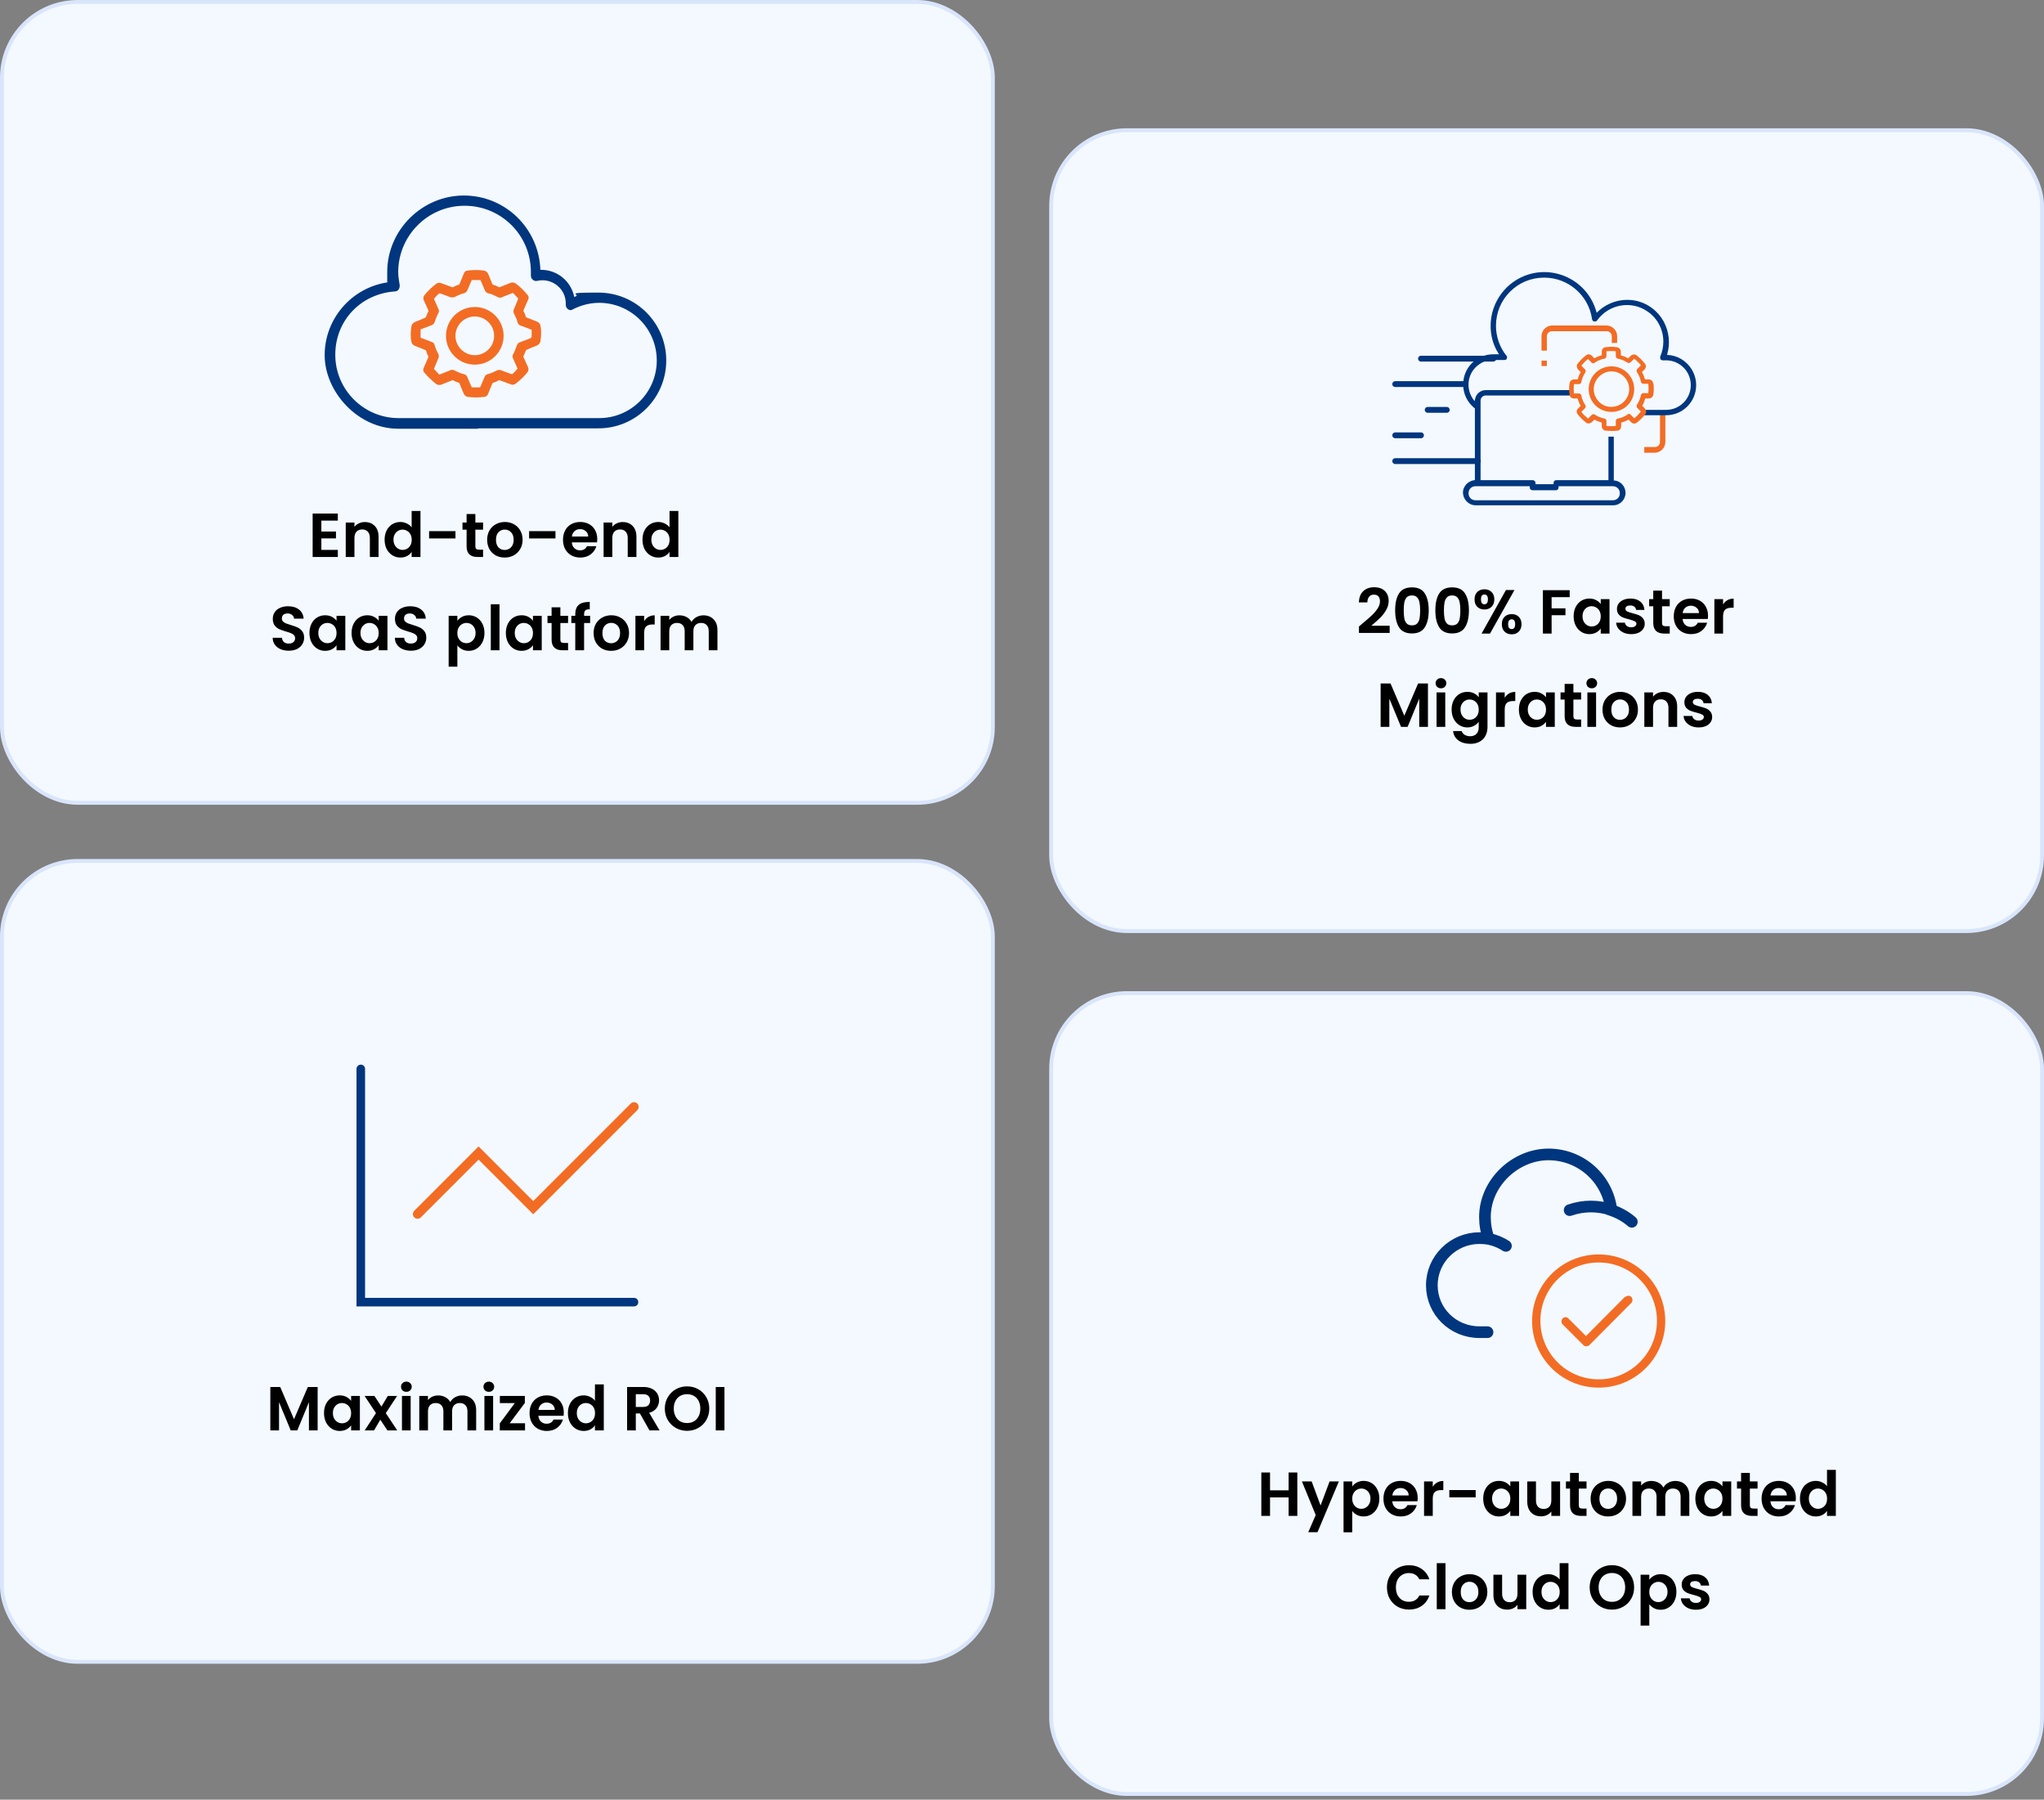
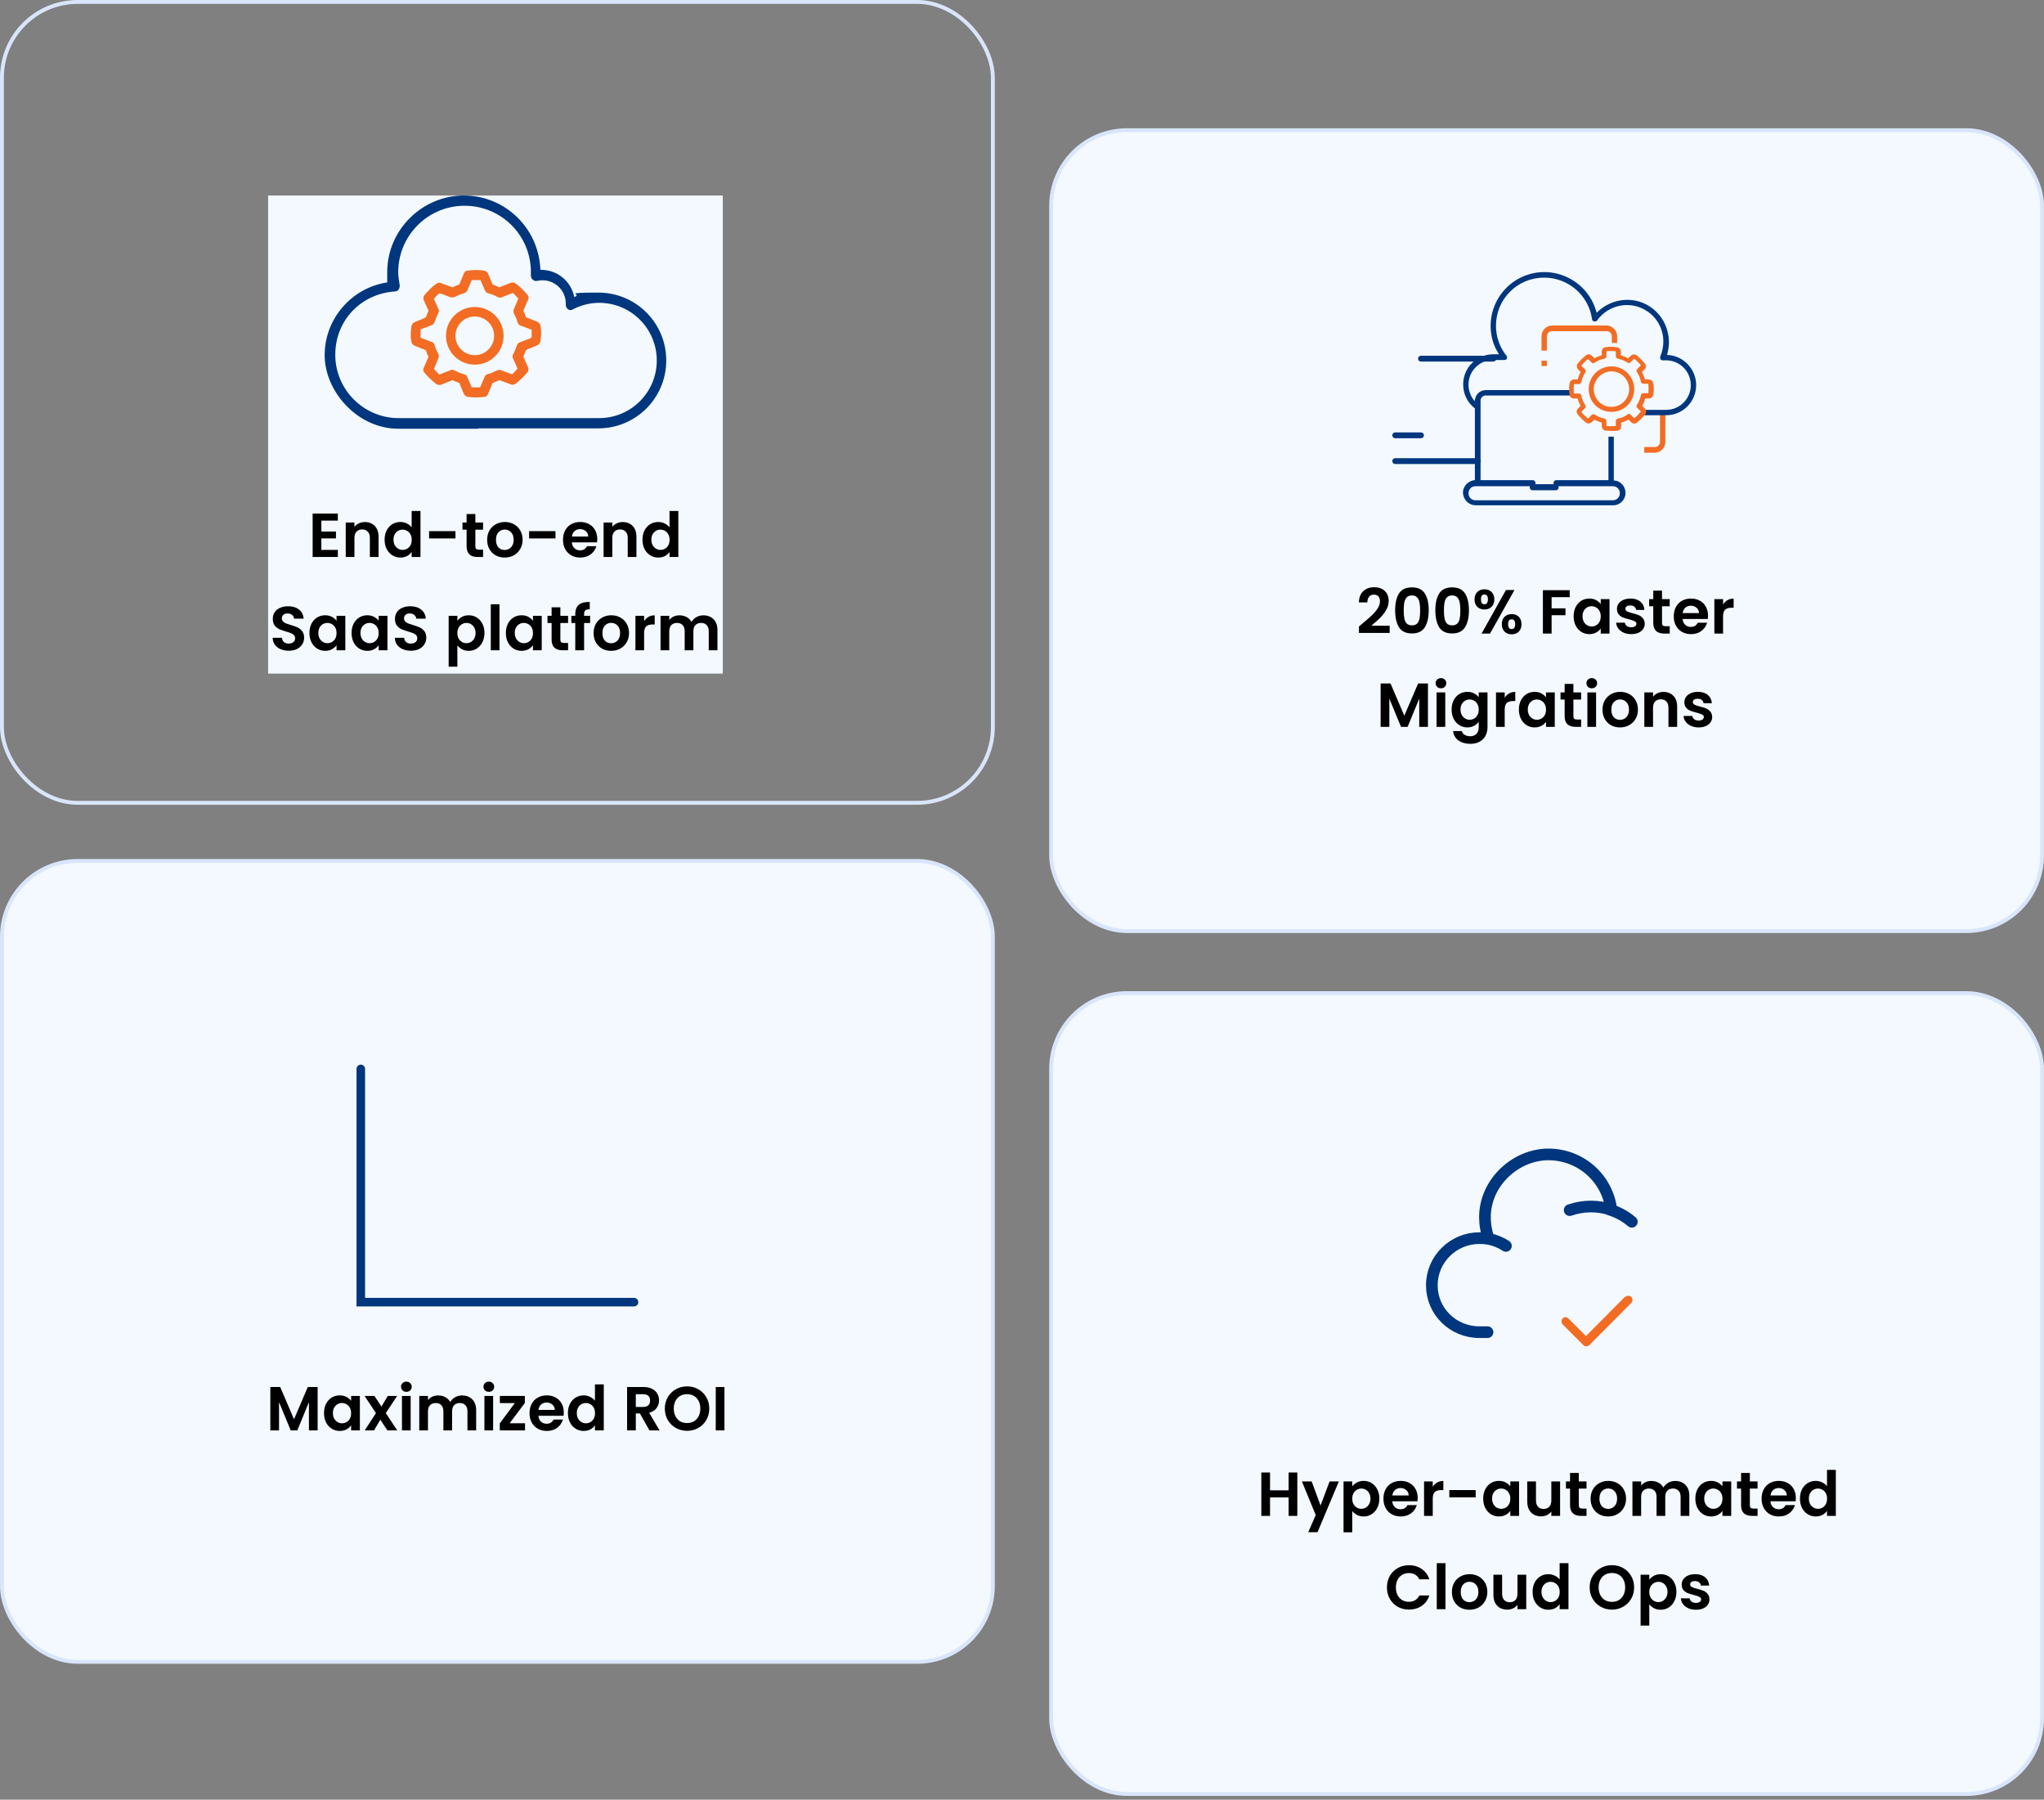
<svg xmlns="http://www.w3.org/2000/svg" width="526" height="463" viewBox="0 0 526 463" fill="none">
  <rect x="0" y="0" width="526" height="463" fill="#808080" stroke="none" />
  <rect x="270.5" y="255.5" width="255" height="206.04" rx="19.5" fill="#F3F9FE" />
  <rect x="270.5" y="255.5" width="255" height="206.04" rx="19.5" stroke="#D9E5FB" />
  <path d="M403.933 311.333C405.667 310.733 407.533 310.4 409.4 310.4C411.267 310.4 413.067 310.733 414.733 311.267M383.133 318.733C382.467 316.933 382.133 315.067 382.133 313.133C382.133 304.2 390.067 297 398.467 297C406.867 297 413.733 303.267 414.667 311.333C416.6 312 418.4 313 419.933 314.333M383.133 318.733C382.333 318.6 381.533 318.533 380.733 318.533C374 318.533 368.467 323.933 368.467 330.667C368.467 337.4 373.933 342.733 380.733 342.733H382.8M383.133 318.733C384.733 319.067 386.2 319.667 387.533 320.533" stroke="#00367E" stroke-width="3" stroke-linecap="round" />
-   <path d="M411.4 322.733C401.933 322.733 394.267 330.4 394.267 339.867C394.267 349.333 401.933 357 411.4 357C420.867 357 428.533 349.333 428.533 339.867C428.533 330.4 420.867 322.733 411.4 322.733ZM411.4 354.867C403.133 354.867 396.4 348.133 396.4 339.8C396.4 331.467 403.133 324.8 411.4 324.8C419.667 324.8 426.4 331.533 426.4 339.8C426.4 348.067 419.667 354.867 411.4 354.867Z" fill="#F36C24" />
  <path d="M418.2 333.6L408.133 343.733L403.6 339.2C403.4 339 403.133 338.867 402.867 338.867C402.6 338.867 402.333 339 402.133 339.2C401.733 339.6 401.733 340.267 402.133 340.733L407.467 346.067C407.867 346.467 408.533 346.467 409 346.067C409 346.067 409.067 346 409.133 345.933L419.8 335.2C420.2 334.8 420.2 334.133 419.8 333.667C419.4 333.267 418.733 333.267 418.267 333.667L418.2 333.6Z" fill="#F36C24" />
  <path d="M333.852 378.832V390H331.612V385.248H326.828V390H324.588V378.832H326.828V383.424H331.612V378.832H333.852ZM344.537 381.136L339.049 394.192H336.665L338.585 389.776L335.033 381.136H337.545L339.833 387.328L342.153 381.136H344.537ZM347.985 382.416C348.273 382.011 348.667 381.675 349.169 381.408C349.681 381.131 350.262 380.992 350.913 380.992C351.67 380.992 352.353 381.179 352.961 381.552C353.579 381.925 354.065 382.459 354.417 383.152C354.779 383.835 354.961 384.629 354.961 385.536C354.961 386.443 354.779 387.248 354.417 387.952C354.065 388.645 353.579 389.184 352.961 389.568C352.353 389.952 351.67 390.144 350.913 390.144C350.262 390.144 349.686 390.011 349.185 389.744C348.694 389.477 348.294 389.141 347.985 388.736V394.224H345.745V381.136H347.985V382.416ZM352.673 385.536C352.673 385.003 352.561 384.544 352.337 384.16C352.123 383.765 351.835 383.467 351.473 383.264C351.121 383.061 350.737 382.96 350.321 382.96C349.915 382.96 349.531 383.067 349.169 383.28C348.817 383.483 348.529 383.781 348.305 384.176C348.091 384.571 347.985 385.035 347.985 385.568C347.985 386.101 348.091 386.565 348.305 386.96C348.529 387.355 348.817 387.659 349.169 387.872C349.531 388.075 349.915 388.176 350.321 388.176C350.737 388.176 351.121 388.069 351.473 387.856C351.835 387.643 352.123 387.339 352.337 386.944C352.561 386.549 352.673 386.08 352.673 385.536ZM364.828 385.376C364.828 385.696 364.807 385.984 364.764 386.24H358.284C358.338 386.88 358.562 387.381 358.956 387.744C359.351 388.107 359.836 388.288 360.412 388.288C361.244 388.288 361.836 387.931 362.188 387.216H364.604C364.348 388.069 363.858 388.773 363.132 389.328C362.407 389.872 361.516 390.144 360.46 390.144C359.607 390.144 358.839 389.957 358.156 389.584C357.484 389.2 356.956 388.661 356.572 387.968C356.199 387.275 356.012 386.475 356.012 385.568C356.012 384.651 356.199 383.845 356.572 383.152C356.946 382.459 357.468 381.925 358.14 381.552C358.812 381.179 359.586 380.992 360.46 380.992C361.303 380.992 362.055 381.173 362.716 381.536C363.388 381.899 363.906 382.416 364.268 383.088C364.642 383.749 364.828 384.512 364.828 385.376ZM362.508 384.736C362.498 384.16 362.29 383.701 361.884 383.36C361.479 383.008 360.983 382.832 360.396 382.832C359.842 382.832 359.372 383.003 358.988 383.344C358.615 383.675 358.386 384.139 358.3 384.736H362.508ZM368.703 382.512C368.991 382.043 369.365 381.675 369.823 381.408C370.293 381.141 370.826 381.008 371.423 381.008V383.36H370.831C370.127 383.36 369.594 383.525 369.231 383.856C368.879 384.187 368.703 384.763 368.703 385.584V390H366.463V381.136H368.703V382.512ZM379.748 383.344V385.232H372.964V383.344H379.748ZM381.684 385.536C381.684 384.64 381.86 383.845 382.212 383.152C382.575 382.459 383.06 381.925 383.668 381.552C384.287 381.179 384.975 380.992 385.732 380.992C386.394 380.992 386.97 381.125 387.46 381.392C387.962 381.659 388.362 381.995 388.66 382.4V381.136H390.916V390H388.66V388.704C388.372 389.12 387.972 389.467 387.46 389.744C386.959 390.011 386.378 390.144 385.716 390.144C384.97 390.144 384.287 389.952 383.668 389.568C383.06 389.184 382.575 388.645 382.212 387.952C381.86 387.248 381.684 386.443 381.684 385.536ZM388.66 385.568C388.66 385.024 388.554 384.56 388.34 384.176C388.127 383.781 387.839 383.483 387.476 383.28C387.114 383.067 386.724 382.96 386.308 382.96C385.892 382.96 385.508 383.061 385.156 383.264C384.804 383.467 384.516 383.765 384.292 384.16C384.079 384.544 383.972 385.003 383.972 385.536C383.972 386.069 384.079 386.539 384.292 386.944C384.516 387.339 384.804 387.643 385.156 387.856C385.519 388.069 385.903 388.176 386.308 388.176C386.724 388.176 387.114 388.075 387.476 387.872C387.839 387.659 388.127 387.36 388.34 386.976C388.554 386.581 388.66 386.112 388.66 385.568ZM401.472 381.136V390H399.216V388.88C398.928 389.264 398.549 389.568 398.08 389.792C397.621 390.005 397.12 390.112 396.576 390.112C395.883 390.112 395.269 389.968 394.736 389.68C394.203 389.381 393.781 388.949 393.472 388.384C393.173 387.808 393.024 387.125 393.024 386.336V381.136H395.264V386.016C395.264 386.72 395.44 387.264 395.792 387.648C396.144 388.021 396.624 388.208 397.232 388.208C397.851 388.208 398.336 388.021 398.688 387.648C399.04 387.264 399.216 386.72 399.216 386.016V381.136H401.472ZM406.29 382.976V387.264C406.29 387.563 406.359 387.781 406.498 387.92C406.647 388.048 406.893 388.112 407.234 388.112H408.274V390H406.866C404.978 390 404.034 389.083 404.034 387.248V382.976H402.978V381.136H404.034V378.944H406.29V381.136H408.274V382.976H406.29ZM413.821 390.144C412.968 390.144 412.2 389.957 411.517 389.584C410.835 389.2 410.296 388.661 409.901 387.968C409.517 387.275 409.325 386.475 409.325 385.568C409.325 384.661 409.523 383.861 409.917 383.168C410.323 382.475 410.872 381.941 411.565 381.568C412.259 381.184 413.032 380.992 413.885 380.992C414.739 380.992 415.512 381.184 416.205 381.568C416.899 381.941 417.443 382.475 417.837 383.168C418.243 383.861 418.445 384.661 418.445 385.568C418.445 386.475 418.237 387.275 417.821 387.968C417.416 388.661 416.861 389.2 416.157 389.584C415.464 389.957 414.685 390.144 413.821 390.144ZM413.821 388.192C414.227 388.192 414.605 388.096 414.957 387.904C415.32 387.701 415.608 387.403 415.821 387.008C416.035 386.613 416.141 386.133 416.141 385.568C416.141 384.725 415.917 384.08 415.469 383.632C415.032 383.173 414.493 382.944 413.853 382.944C413.213 382.944 412.675 383.173 412.237 383.632C411.811 384.08 411.597 384.725 411.597 385.568C411.597 386.411 411.805 387.061 412.221 387.52C412.648 387.968 413.181 388.192 413.821 388.192ZM431.096 381.008C432.184 381.008 433.059 381.344 433.72 382.016C434.392 382.677 434.728 383.605 434.728 384.8V390H432.488V385.104C432.488 384.411 432.312 383.883 431.96 383.52C431.608 383.147 431.128 382.96 430.52 382.96C429.912 382.96 429.427 383.147 429.064 383.52C428.712 383.883 428.536 384.411 428.536 385.104V390H426.296V385.104C426.296 384.411 426.12 383.883 425.768 383.52C425.416 383.147 424.936 382.96 424.328 382.96C423.71 382.96 423.219 383.147 422.856 383.52C422.504 383.883 422.328 384.411 422.328 385.104V390H420.088V381.136H422.328V382.208C422.616 381.835 422.984 381.541 423.432 381.328C423.891 381.115 424.392 381.008 424.936 381.008C425.63 381.008 426.248 381.157 426.792 381.456C427.336 381.744 427.758 382.16 428.056 382.704C428.344 382.192 428.76 381.781 429.304 381.472C429.859 381.163 430.456 381.008 431.096 381.008ZM436.278 385.536C436.278 384.64 436.454 383.845 436.806 383.152C437.169 382.459 437.654 381.925 438.262 381.552C438.881 381.179 439.569 380.992 440.326 380.992C440.987 380.992 441.563 381.125 442.054 381.392C442.555 381.659 442.955 381.995 443.254 382.4V381.136H445.51V390H443.254V388.704C442.966 389.12 442.566 389.467 442.054 389.744C441.553 390.011 440.971 390.144 440.31 390.144C439.563 390.144 438.881 389.952 438.262 389.568C437.654 389.184 437.169 388.645 436.806 387.952C436.454 387.248 436.278 386.443 436.278 385.536ZM443.254 385.568C443.254 385.024 443.147 384.56 442.934 384.176C442.721 383.781 442.433 383.483 442.07 383.28C441.707 383.067 441.318 382.96 440.902 382.96C440.486 382.96 440.102 383.061 439.75 383.264C439.398 383.467 439.11 383.765 438.886 384.16C438.673 384.544 438.566 385.003 438.566 385.536C438.566 386.069 438.673 386.539 438.886 386.944C439.11 387.339 439.398 387.643 439.75 387.856C440.113 388.069 440.497 388.176 440.902 388.176C441.318 388.176 441.707 388.075 442.07 387.872C442.433 387.659 442.721 387.36 442.934 386.976C443.147 386.581 443.254 386.112 443.254 385.568ZM450.306 382.976V387.264C450.306 387.563 450.375 387.781 450.514 387.92C450.663 388.048 450.908 388.112 451.25 388.112H452.29V390H450.882C448.994 390 448.05 389.083 448.05 387.248V382.976H446.994V381.136H448.05V378.944H450.306V381.136H452.29V382.976H450.306ZM462.141 385.376C462.141 385.696 462.12 385.984 462.077 386.24H455.597C455.65 386.88 455.874 387.381 456.269 387.744C456.664 388.107 457.149 388.288 457.725 388.288C458.557 388.288 459.149 387.931 459.501 387.216H461.917C461.661 388.069 461.17 388.773 460.445 389.328C459.72 389.872 458.829 390.144 457.773 390.144C456.92 390.144 456.152 389.957 455.469 389.584C454.797 389.2 454.269 388.661 453.885 387.968C453.512 387.275 453.325 386.475 453.325 385.568C453.325 384.651 453.512 383.845 453.885 383.152C454.258 382.459 454.781 381.925 455.453 381.552C456.125 381.179 456.898 380.992 457.773 380.992C458.616 380.992 459.368 381.173 460.029 381.536C460.701 381.899 461.218 382.416 461.581 383.088C461.954 383.749 462.141 384.512 462.141 385.376ZM459.821 384.736C459.81 384.16 459.602 383.701 459.197 383.36C458.792 383.008 458.296 382.832 457.709 382.832C457.154 382.832 456.685 383.003 456.301 383.344C455.928 383.675 455.698 384.139 455.613 384.736H459.821ZM463.2 385.536C463.2 384.64 463.376 383.845 463.728 383.152C464.091 382.459 464.581 381.925 465.2 381.552C465.819 381.179 466.507 380.992 467.264 380.992C467.84 380.992 468.389 381.12 468.912 381.376C469.435 381.621 469.851 381.952 470.16 382.368V378.16H472.432V390H470.16V388.688C469.883 389.125 469.493 389.477 468.992 389.744C468.491 390.011 467.909 390.144 467.248 390.144C466.501 390.144 465.819 389.952 465.2 389.568C464.581 389.184 464.091 388.645 463.728 387.952C463.376 387.248 463.2 386.443 463.2 385.536ZM470.176 385.568C470.176 385.024 470.069 384.56 469.856 384.176C469.643 383.781 469.355 383.483 468.992 383.28C468.629 383.067 468.24 382.96 467.824 382.96C467.408 382.96 467.024 383.061 466.672 383.264C466.32 383.467 466.032 383.765 465.808 384.16C465.595 384.544 465.488 385.003 465.488 385.536C465.488 386.069 465.595 386.539 465.808 386.944C466.032 387.339 466.32 387.643 466.672 387.856C467.035 388.069 467.419 388.176 467.824 388.176C468.24 388.176 468.629 388.075 468.992 387.872C469.355 387.659 469.643 387.36 469.856 386.976C470.069 386.581 470.176 386.112 470.176 385.568ZM356.912 408.4C356.912 407.301 357.157 406.32 357.648 405.456C358.149 404.581 358.826 403.904 359.68 403.424C360.544 402.933 361.509 402.688 362.576 402.688C363.824 402.688 364.917 403.008 365.856 403.648C366.794 404.288 367.45 405.173 367.824 406.304H365.248C364.992 405.771 364.629 405.371 364.16 405.104C363.701 404.837 363.168 404.704 362.56 404.704C361.909 404.704 361.328 404.859 360.816 405.168C360.314 405.467 359.92 405.893 359.632 406.448C359.354 407.003 359.216 407.653 359.216 408.4C359.216 409.136 359.354 409.787 359.632 410.352C359.92 410.907 360.314 411.339 360.816 411.648C361.328 411.947 361.909 412.096 362.56 412.096C363.168 412.096 363.701 411.963 364.16 411.696C364.629 411.419 364.992 411.013 365.248 410.48H367.824C367.45 411.621 366.794 412.512 365.856 413.152C364.928 413.781 363.834 414.096 362.576 414.096C361.509 414.096 360.544 413.856 359.68 413.376C358.826 412.885 358.149 412.208 357.648 411.344C357.157 410.48 356.912 409.499 356.912 408.4ZM371.977 402.16V414H369.737V402.16H371.977ZM378.126 414.144C377.273 414.144 376.505 413.957 375.822 413.584C375.139 413.2 374.601 412.661 374.206 411.968C373.822 411.275 373.63 410.475 373.63 409.568C373.63 408.661 373.827 407.861 374.222 407.168C374.627 406.475 375.177 405.941 375.87 405.568C376.563 405.184 377.337 404.992 378.19 404.992C379.043 404.992 379.817 405.184 380.51 405.568C381.203 405.941 381.747 406.475 382.142 407.168C382.547 407.861 382.75 408.661 382.75 409.568C382.75 410.475 382.542 411.275 382.126 411.968C381.721 412.661 381.166 413.2 380.462 413.584C379.769 413.957 378.99 414.144 378.126 414.144ZM378.126 412.192C378.531 412.192 378.91 412.096 379.262 411.904C379.625 411.701 379.913 411.403 380.126 411.008C380.339 410.613 380.446 410.133 380.446 409.568C380.446 408.725 380.222 408.08 379.774 407.632C379.337 407.173 378.798 406.944 378.158 406.944C377.518 406.944 376.979 407.173 376.542 407.632C376.115 408.08 375.902 408.725 375.902 409.568C375.902 410.411 376.11 411.061 376.526 411.52C376.953 411.968 377.486 412.192 378.126 412.192ZM392.761 405.136V414H390.505V412.88C390.217 413.264 389.838 413.568 389.369 413.792C388.91 414.005 388.409 414.112 387.865 414.112C387.172 414.112 386.558 413.968 386.025 413.68C385.492 413.381 385.07 412.949 384.761 412.384C384.462 411.808 384.313 411.125 384.313 410.336V405.136H386.553V410.016C386.553 410.72 386.729 411.264 387.081 411.648C387.433 412.021 387.913 412.208 388.521 412.208C389.14 412.208 389.625 412.021 389.977 411.648C390.329 411.264 390.505 410.72 390.505 410.016V405.136H392.761ZM394.395 409.536C394.395 408.64 394.571 407.845 394.923 407.152C395.286 406.459 395.777 405.925 396.395 405.552C397.014 405.179 397.702 404.992 398.459 404.992C399.035 404.992 399.585 405.12 400.107 405.376C400.63 405.621 401.046 405.952 401.355 406.368V402.16H403.627V414H401.355V412.688C401.078 413.125 400.689 413.477 400.187 413.744C399.686 414.011 399.105 414.144 398.443 414.144C397.697 414.144 397.014 413.952 396.395 413.568C395.777 413.184 395.286 412.645 394.923 411.952C394.571 411.248 394.395 410.443 394.395 409.536ZM401.371 409.568C401.371 409.024 401.265 408.56 401.051 408.176C400.838 407.781 400.55 407.483 400.187 407.28C399.825 407.067 399.435 406.96 399.019 406.96C398.603 406.96 398.219 407.061 397.867 407.264C397.515 407.467 397.227 407.765 397.003 408.16C396.79 408.544 396.683 409.003 396.683 409.536C396.683 410.069 396.79 410.539 397.003 410.944C397.227 411.339 397.515 411.643 397.867 411.856C398.23 412.069 398.614 412.176 399.019 412.176C399.435 412.176 399.825 412.075 400.187 411.872C400.55 411.659 400.838 411.36 401.051 410.976C401.265 410.581 401.371 410.112 401.371 409.568ZM414.811 414.112C413.766 414.112 412.806 413.867 411.931 413.376C411.057 412.885 410.363 412.208 409.851 411.344C409.339 410.469 409.083 409.483 409.083 408.384C409.083 407.296 409.339 406.32 409.851 405.456C410.363 404.581 411.057 403.899 411.931 403.408C412.806 402.917 413.766 402.672 414.811 402.672C415.867 402.672 416.827 402.917 417.691 403.408C418.566 403.899 419.254 404.581 419.755 405.456C420.267 406.32 420.523 407.296 420.523 408.384C420.523 409.483 420.267 410.469 419.755 411.344C419.254 412.208 418.566 412.885 417.691 413.376C416.817 413.867 415.857 414.112 414.811 414.112ZM414.811 412.112C415.483 412.112 416.075 411.963 416.587 411.664C417.099 411.355 417.499 410.917 417.787 410.352C418.075 409.787 418.219 409.131 418.219 408.384C418.219 407.637 418.075 406.987 417.787 406.432C417.499 405.867 417.099 405.435 416.587 405.136C416.075 404.837 415.483 404.688 414.811 404.688C414.139 404.688 413.542 404.837 413.019 405.136C412.507 405.435 412.107 405.867 411.819 406.432C411.531 406.987 411.387 407.637 411.387 408.384C411.387 409.131 411.531 409.787 411.819 410.352C412.107 410.917 412.507 411.355 413.019 411.664C413.542 411.963 414.139 412.112 414.811 412.112ZM424.43 406.416C424.718 406.011 425.113 405.675 425.614 405.408C426.126 405.131 426.707 404.992 427.358 404.992C428.115 404.992 428.798 405.179 429.406 405.552C430.025 405.925 430.51 406.459 430.862 407.152C431.225 407.835 431.406 408.629 431.406 409.536C431.406 410.443 431.225 411.248 430.862 411.952C430.51 412.645 430.025 413.184 429.406 413.568C428.798 413.952 428.115 414.144 427.358 414.144C426.707 414.144 426.131 414.011 425.63 413.744C425.139 413.477 424.739 413.141 424.43 412.736V418.224H422.19V405.136H424.43V406.416ZM429.118 409.536C429.118 409.003 429.006 408.544 428.782 408.16C428.569 407.765 428.281 407.467 427.918 407.264C427.566 407.061 427.182 406.96 426.766 406.96C426.361 406.96 425.977 407.067 425.614 407.28C425.262 407.483 424.974 407.781 424.75 408.176C424.537 408.571 424.43 409.035 424.43 409.568C424.43 410.101 424.537 410.565 424.75 410.96C424.974 411.355 425.262 411.659 425.614 411.872C425.977 412.075 426.361 412.176 426.766 412.176C427.182 412.176 427.566 412.069 427.918 411.856C428.281 411.643 428.569 411.339 428.782 410.944C429.006 410.549 429.118 410.08 429.118 409.536ZM436.426 414.144C435.7 414.144 435.05 414.016 434.474 413.76C433.898 413.493 433.439 413.136 433.098 412.688C432.767 412.24 432.586 411.744 432.554 411.2H434.81C434.852 411.541 435.018 411.824 435.306 412.048C435.604 412.272 435.972 412.384 436.41 412.384C436.836 412.384 437.167 412.299 437.402 412.128C437.647 411.957 437.77 411.739 437.77 411.472C437.77 411.184 437.62 410.971 437.322 410.832C437.034 410.683 436.57 410.523 435.93 410.352C435.268 410.192 434.724 410.027 434.298 409.856C433.882 409.685 433.519 409.424 433.21 409.072C432.911 408.72 432.762 408.245 432.762 407.648C432.762 407.157 432.9 406.709 433.178 406.304C433.466 405.899 433.871 405.579 434.394 405.344C434.927 405.109 435.551 404.992 436.266 404.992C437.322 404.992 438.164 405.259 438.794 405.792C439.423 406.315 439.77 407.024 439.834 407.92H437.69C437.658 407.568 437.508 407.291 437.242 407.088C436.986 406.875 436.639 406.768 436.202 406.768C435.796 406.768 435.482 406.843 435.258 406.992C435.044 407.141 434.938 407.349 434.938 407.616C434.938 407.915 435.087 408.144 435.386 408.304C435.684 408.453 436.148 408.608 436.778 408.768C437.418 408.928 437.946 409.093 438.362 409.264C438.778 409.435 439.135 409.701 439.434 410.064C439.743 410.416 439.903 410.885 439.914 411.472C439.914 411.984 439.77 412.443 439.482 412.848C439.204 413.253 438.799 413.573 438.266 413.808C437.743 414.032 437.13 414.144 436.426 414.144Z" fill="black" />
  <rect x="0.5" y="221.5" width="255" height="206.044" rx="19.5" fill="#F3F9FE" />
  <rect x="0.5" y="221.5" width="255" height="206.044" rx="19.5" stroke="#D9E5FB" />
  <path d="M92.844 275V335H163.156" stroke="#00367E" stroke-width="2.2" stroke-linecap="round" />
-   <path d="M107.453 312.344L123.156 296.641L137.219 310.703L163.156 284.766" stroke="#F36C24" stroke-width="2.4" stroke-linecap="round" />
  <path d="M81.741 356.832V368H79.501V360.736L76.509 368H74.813L71.805 360.736V368H69.565V356.832H72.109L75.661 365.136L79.213 356.832H81.741ZM83.38 363.536C83.38 362.64 83.556 361.845 83.908 361.152C84.27 360.459 84.756 359.925 85.364 359.552C85.982 359.179 86.67 358.992 87.428 358.992C88.089 358.992 88.665 359.125 89.156 359.392C89.657 359.659 90.057 359.995 90.356 360.4V359.136H92.612V368H90.356V366.704C90.068 367.12 89.668 367.467 89.156 367.744C88.654 368.011 88.073 368.144 87.412 368.144C86.665 368.144 85.982 367.952 85.364 367.568C84.756 367.184 84.27 366.645 83.908 365.952C83.556 365.248 83.38 364.443 83.38 363.536ZM90.356 363.568C90.356 363.024 90.249 362.56 90.036 362.176C89.822 361.781 89.534 361.483 89.172 361.28C88.809 361.067 88.42 360.96 88.004 360.96C87.588 360.96 87.204 361.061 86.852 361.264C86.5 361.467 86.212 361.765 85.988 362.16C85.774 362.544 85.668 363.003 85.668 363.536C85.668 364.069 85.774 364.539 85.988 364.944C86.212 365.339 86.5 365.643 86.852 365.856C87.214 366.069 87.598 366.176 88.004 366.176C88.42 366.176 88.809 366.075 89.172 365.872C89.534 365.659 89.822 365.36 90.036 364.976C90.249 364.581 90.356 364.112 90.356 363.568ZM99.695 368L97.871 365.248L96.255 368H93.855L96.751 363.552L93.823 359.136H96.351L98.159 361.872L99.791 359.136H102.191L99.279 363.552L102.223 368H99.695ZM104.576 358.08C104.181 358.08 103.851 357.957 103.584 357.712C103.328 357.456 103.2 357.141 103.2 356.768C103.2 356.395 103.328 356.085 103.584 355.84C103.851 355.584 104.181 355.456 104.576 355.456C104.971 355.456 105.296 355.584 105.552 355.84C105.819 356.085 105.952 356.395 105.952 356.768C105.952 357.141 105.819 357.456 105.552 357.712C105.296 357.957 104.971 358.08 104.576 358.08ZM105.68 359.136V368H103.44V359.136H105.68ZM118.901 359.008C119.989 359.008 120.864 359.344 121.525 360.016C122.197 360.677 122.533 361.605 122.533 362.8V368H120.293V363.104C120.293 362.411 120.117 361.883 119.765 361.52C119.413 361.147 118.933 360.96 118.325 360.96C117.717 360.96 117.232 361.147 116.869 361.52C116.517 361.883 116.341 362.411 116.341 363.104V368H114.101V363.104C114.101 362.411 113.925 361.883 113.573 361.52C113.221 361.147 112.741 360.96 112.133 360.96C111.514 360.96 111.024 361.147 110.661 361.52C110.309 361.883 110.133 362.411 110.133 363.104V368H107.893V359.136H110.133V360.208C110.421 359.835 110.789 359.541 111.237 359.328C111.696 359.115 112.197 359.008 112.741 359.008C113.434 359.008 114.053 359.157 114.597 359.456C115.141 359.744 115.562 360.16 115.861 360.704C116.149 360.192 116.565 359.781 117.109 359.472C117.664 359.163 118.261 359.008 118.901 359.008ZM125.795 358.08C125.4 358.08 125.069 357.957 124.803 357.712C124.547 357.456 124.419 357.141 124.419 356.768C124.419 356.395 124.547 356.085 124.803 355.84C125.069 355.584 125.4 355.456 125.795 355.456C126.189 355.456 126.515 355.584 126.771 355.84C127.037 356.085 127.171 356.395 127.171 356.768C127.171 357.141 127.037 357.456 126.771 357.712C126.515 357.957 126.189 358.08 125.795 358.08ZM126.899 359.136V368H124.659V359.136H126.899ZM131.16 366.16H135.112V368H128.616V366.192L132.488 360.976H128.632V359.136H135.064V360.944L131.16 366.16ZM145.086 363.376C145.086 363.696 145.065 363.984 145.022 364.24H138.542C138.596 364.88 138.82 365.381 139.214 365.744C139.609 366.107 140.094 366.288 140.67 366.288C141.502 366.288 142.094 365.931 142.446 365.216H144.862C144.606 366.069 144.116 366.773 143.39 367.328C142.665 367.872 141.774 368.144 140.718 368.144C139.865 368.144 139.097 367.957 138.414 367.584C137.742 367.2 137.214 366.661 136.83 365.968C136.457 365.275 136.27 364.475 136.27 363.568C136.27 362.651 136.457 361.845 136.83 361.152C137.204 360.459 137.726 359.925 138.398 359.552C139.07 359.179 139.844 358.992 140.718 358.992C141.561 358.992 142.313 359.173 142.974 359.536C143.646 359.899 144.164 360.416 144.526 361.088C144.9 361.749 145.086 362.512 145.086 363.376ZM142.766 362.736C142.756 362.16 142.548 361.701 142.142 361.36C141.737 361.008 141.241 360.832 140.654 360.832C140.1 360.832 139.63 361.003 139.246 361.344C138.873 361.675 138.644 362.139 138.558 362.736H142.766ZM146.145 363.536C146.145 362.64 146.321 361.845 146.673 361.152C147.036 360.459 147.527 359.925 148.145 359.552C148.764 359.179 149.452 358.992 150.209 358.992C150.785 358.992 151.335 359.12 151.857 359.376C152.38 359.621 152.796 359.952 153.105 360.368V356.16H155.377V368H153.105V366.688C152.828 367.125 152.439 367.477 151.937 367.744C151.436 368.011 150.855 368.144 150.193 368.144C149.447 368.144 148.764 367.952 148.145 367.568C147.527 367.184 147.036 366.645 146.673 365.952C146.321 365.248 146.145 364.443 146.145 363.536ZM153.121 363.568C153.121 363.024 153.015 362.56 152.801 362.176C152.588 361.781 152.3 361.483 151.937 361.28C151.575 361.067 151.185 360.96 150.769 360.96C150.353 360.96 149.969 361.061 149.617 361.264C149.265 361.467 148.977 361.765 148.753 362.16C148.54 362.544 148.433 363.003 148.433 363.536C148.433 364.069 148.54 364.539 148.753 364.944C148.977 365.339 149.265 365.643 149.617 365.856C149.98 366.069 150.364 366.176 150.769 366.176C151.185 366.176 151.575 366.075 151.937 365.872C152.3 365.659 152.588 365.36 152.801 364.976C153.015 364.581 153.121 364.112 153.121 363.568ZM167.137 368L164.673 363.648H163.617V368H161.377V356.832H165.569C166.433 356.832 167.169 356.987 167.777 357.296C168.385 357.595 168.839 358.005 169.137 358.528C169.447 359.04 169.601 359.616 169.601 360.256C169.601 360.992 169.388 361.659 168.961 362.256C168.535 362.843 167.9 363.248 167.057 363.472L169.729 368H167.137ZM163.617 361.968H165.489C166.097 361.968 166.551 361.824 166.849 361.536C167.148 361.237 167.297 360.827 167.297 360.304C167.297 359.792 167.148 359.397 166.849 359.12C166.551 358.832 166.097 358.688 165.489 358.688H163.617V361.968ZM176.811 368.112C175.766 368.112 174.806 367.867 173.931 367.376C173.057 366.885 172.363 366.208 171.851 365.344C171.339 364.469 171.083 363.483 171.083 362.384C171.083 361.296 171.339 360.32 171.851 359.456C172.363 358.581 173.057 357.899 173.931 357.408C174.806 356.917 175.766 356.672 176.811 356.672C177.867 356.672 178.827 356.917 179.691 357.408C180.566 357.899 181.254 358.581 181.755 359.456C182.267 360.32 182.523 361.296 182.523 362.384C182.523 363.483 182.267 364.469 181.755 365.344C181.254 366.208 180.566 366.885 179.691 367.376C178.817 367.867 177.857 368.112 176.811 368.112ZM176.811 366.112C177.483 366.112 178.075 365.963 178.587 365.664C179.099 365.355 179.499 364.917 179.787 364.352C180.075 363.787 180.219 363.131 180.219 362.384C180.219 361.637 180.075 360.987 179.787 360.432C179.499 359.867 179.099 359.435 178.587 359.136C178.075 358.837 177.483 358.688 176.811 358.688C176.139 358.688 175.542 358.837 175.019 359.136C174.507 359.435 174.107 359.867 173.819 360.432C173.531 360.987 173.387 361.637 173.387 362.384C173.387 363.131 173.531 363.787 173.819 364.352C174.107 364.917 174.507 365.355 175.019 365.664C175.542 365.963 176.139 366.112 176.811 366.112ZM186.43 356.832V368H184.19V356.832H186.43Z" fill="black" />
-   <rect x="0.5" y="0.5" width="255" height="206.044" rx="19.5" fill="#F3F9FE" />
  <rect x="0.5" y="0.5" width="255" height="206.044" rx="19.5" stroke="#D9E5FB" />
  <rect width="117" height="123" transform="translate(69 50.3)" fill="#F3F9FE" />
  <path d="M122.183 78.983C118.085 78.983 114.768 82.3 114.768 86.398C114.768 90.495 118.085 93.812 122.183 93.812C126.28 93.812 129.598 90.495 129.598 86.398C129.598 82.3 126.28 78.983 122.183 78.983ZM122.183 91.373C119.451 91.373 117.207 89.129 117.207 86.398C117.207 83.666 119.451 81.422 122.183 81.422C124.915 81.422 127.159 83.666 127.159 86.398C127.159 89.129 124.915 91.373 122.183 91.373Z" fill="#F36C24" />
  <path d="M138.28 82.788L135.354 81.617C135.159 80.934 134.963 80.446 134.671 79.959C134.671 79.861 135.939 77.032 135.939 77.032C136.134 76.641 136.037 76.154 135.744 75.861C134.866 74.788 133.89 73.812 132.72 72.934C132.329 72.641 131.841 72.641 131.451 72.739L128.524 73.91H128.427C127.939 73.617 127.354 73.422 126.866 73.227H126.768L125.598 70.398C125.402 70.007 125.012 69.715 124.622 69.617C123.061 69.422 121.89 69.422 120.329 69.617C119.841 69.617 119.451 70.007 119.354 70.398L118.183 73.227H118.085C117.5 73.422 117.012 73.617 116.524 73.91H116.427L113.5 72.837C113.11 72.641 112.622 72.739 112.232 73.032C111.061 73.91 110.085 74.885 109.207 75.959C108.915 76.349 108.915 76.739 109.012 77.129L110.28 79.959C109.988 80.544 109.793 81.129 109.598 81.617C109.598 81.715 106.671 82.885 106.671 82.885C106.28 83.081 105.988 83.471 105.89 83.861C105.793 84.641 105.695 85.324 105.695 85.91C105.695 86.495 105.695 87.178 105.89 87.959C105.89 88.349 106.28 88.739 106.671 88.934L109.598 90.105C109.793 90.788 109.988 91.276 110.28 91.763C110.28 91.861 109.012 94.69 109.012 94.69C108.817 95.081 108.915 95.568 109.207 95.861C110.085 96.934 111.159 97.91 112.232 98.788C112.622 99.081 113.11 99.081 113.5 98.983L116.427 97.812H116.524C117.012 98.105 117.598 98.3 118.085 98.495H118.183L119.354 101.324C119.549 101.715 119.939 102.007 120.329 102.105C121.89 102.3 123.061 102.3 124.622 102.105C125.11 102.105 125.5 101.715 125.598 101.324L126.768 98.495H126.866C127.451 98.3 127.939 98.105 128.427 97.812H128.524L131.451 98.885C131.841 99.081 132.329 98.983 132.72 98.69C133.89 97.812 134.866 96.837 135.744 95.763C136.037 95.373 136.037 94.983 135.939 94.593L134.671 91.763C134.866 91.178 135.159 90.69 135.354 90.105C135.354 90.007 138.28 88.837 138.28 88.837C138.671 88.641 138.963 88.251 139.061 87.861C139.159 87.081 139.256 86.398 139.256 85.812C139.256 85.227 139.256 84.544 139.061 83.763C139.061 83.373 138.671 82.983 138.28 82.788ZM136.622 86.788V86.983L133.793 88.056C133.402 88.154 133.207 88.446 133.012 88.837C132.72 89.617 132.427 90.495 132.037 91.178C131.841 91.471 131.841 91.861 132.037 92.251L133.207 94.885H133.11C132.72 95.471 132.232 95.861 131.841 96.251H131.744C131.744 96.349 129.012 95.276 129.012 95.276C128.622 95.081 128.232 95.178 127.939 95.276C127.159 95.666 126.378 96.056 125.5 96.251C125.11 96.349 124.817 96.641 124.72 96.934L123.549 99.666H123.354C123.061 99.666 122.768 99.666 122.476 99.666C122.183 99.666 121.89 99.666 121.598 99.666H121.402L120.232 96.934C120.037 96.544 119.744 96.349 119.354 96.251C118.476 96.056 117.695 95.666 116.915 95.276C116.524 95.081 116.134 95.081 115.841 95.276L113.11 96.349H113.012C112.524 95.861 112.134 95.373 111.744 94.983H111.646C111.646 94.885 112.817 92.154 112.817 92.154C113.012 91.763 112.915 91.471 112.817 91.081C112.427 90.398 112.037 89.519 111.841 88.739C111.744 88.349 111.451 88.056 111.061 87.959L108.232 86.885V86.69C108.232 86.398 108.232 86.105 108.232 85.812C108.232 85.519 108.232 85.227 108.232 84.934V84.739L111.061 83.666C111.451 83.568 111.646 83.276 111.841 82.885C112.134 82.007 112.427 81.227 112.817 80.544C113.012 80.251 113.012 79.861 112.817 79.471L111.646 76.837H111.744C112.134 76.251 112.622 75.861 113.012 75.471H113.11C113.11 75.373 115.841 76.446 115.841 76.446C116.232 76.544 116.622 76.544 116.915 76.446C117.695 76.056 118.476 75.666 119.354 75.471C119.744 75.373 120.037 75.081 120.232 74.788L121.402 72.056H121.598C122.28 72.056 122.768 72.056 123.451 72.056H123.646L124.817 74.788C125.012 75.178 125.305 75.373 125.695 75.471C126.573 75.666 127.354 76.056 128.134 76.446C128.427 76.641 128.915 76.641 129.207 76.446L131.939 75.373H132.037C132.524 75.861 132.915 76.349 133.305 76.739H133.402C133.402 76.837 132.232 79.568 132.232 79.568C132.037 79.959 132.134 80.251 132.232 80.641C132.622 81.324 133.012 82.202 133.207 82.983C133.305 83.373 133.598 83.666 133.988 83.763L136.817 84.837V85.032C136.817 85.324 136.817 85.617 136.817 85.91C136.817 86.202 136.817 86.495 136.817 86.788H136.622Z" fill="#F36C24" />
  <path d="M123.159 110.202H126.28H129.012H132.134H134.768H134.866H137.988H140.622H140.72H143.841H153.988C163.646 110.202 171.451 102.398 171.451 92.739C171.451 83.081 163.646 75.276 153.988 75.276C144.329 75.276 149.89 75.666 147.939 76.349H147.744V76.251C146.866 72.251 143.354 69.422 139.256 69.422H139.061C138.671 58.69 129.988 50.3 119.354 50.3C108.72 50.3 99.646 59.081 99.646 70.007C99.646 80.934 99.646 71.666 99.841 72.446C99.841 72.544 99.744 72.641 99.744 72.641C90.476 74.007 83.549 82.007 83.549 91.373C83.549 100.739 92.037 110.3 102.476 110.3H117.11H120.232H122.963L123.159 110.202ZM102.573 107.568C93.598 107.568 86.281 100.251 86.281 91.276C86.281 82.3 93.012 75.568 101.598 74.983C101.988 74.983 102.378 74.788 102.573 74.495C102.768 74.202 102.866 73.812 102.866 73.422C102.671 72.251 102.476 71.081 102.476 70.007C102.476 60.642 110.085 52.934 119.549 52.934C129.012 52.934 136.622 60.544 136.622 70.007C136.622 79.471 136.622 70.3 136.622 70.495V70.885C136.622 71.276 136.72 71.666 137.11 71.959C137.402 72.251 137.793 72.349 138.28 72.251C140.037 71.861 141.89 72.251 143.354 73.422C144.817 74.593 145.598 76.251 145.598 78.105V78.398C145.598 78.885 145.793 79.276 146.183 79.568C146.573 79.861 147.061 79.861 147.451 79.568C149.598 78.495 151.841 77.91 154.183 77.91C162.378 77.91 169.012 84.544 169.012 92.739C169.012 100.934 162.378 107.568 154.183 107.568H102.573Z" fill="#00367E" />
  <path d="M82.696 133.94V136.74H86.456V138.516H82.696V141.476H86.936V143.3H80.456V132.116H86.936V133.94H82.696ZM93.883 134.308C94.939 134.308 95.793 134.644 96.443 135.316C97.094 135.977 97.419 136.905 97.419 138.1V143.3H95.179V138.404C95.179 137.7 95.003 137.161 94.651 136.788C94.299 136.404 93.819 136.212 93.211 136.212C92.593 136.212 92.102 136.404 91.739 136.788C91.387 137.161 91.211 137.7 91.211 138.404V143.3H88.971V134.436H91.211V135.54C91.51 135.156 91.888 134.857 92.347 134.644C92.817 134.42 93.329 134.308 93.883 134.308ZM98.973 138.836C98.973 137.94 99.149 137.145 99.501 136.452C99.864 135.759 100.355 135.225 100.973 134.852C101.592 134.479 102.28 134.292 103.037 134.292C103.613 134.292 104.163 134.42 104.685 134.676C105.208 134.921 105.624 135.252 105.933 135.668V131.46H108.205V143.3H105.933V141.988C105.656 142.425 105.267 142.777 104.765 143.044C104.264 143.311 103.683 143.444 103.021 143.444C102.275 143.444 101.592 143.252 100.973 142.868C100.355 142.484 99.864 141.945 99.501 141.252C99.149 140.548 98.973 139.743 98.973 138.836ZM105.949 138.868C105.949 138.324 105.843 137.86 105.629 137.476C105.416 137.081 105.128 136.783 104.765 136.58C104.403 136.367 104.013 136.26 103.597 136.26C103.181 136.26 102.797 136.361 102.445 136.564C102.093 136.767 101.805 137.065 101.581 137.46C101.368 137.844 101.261 138.303 101.261 138.836C101.261 139.369 101.368 139.839 101.581 140.244C101.805 140.639 102.093 140.943 102.445 141.156C102.808 141.369 103.192 141.476 103.597 141.476C104.013 141.476 104.403 141.375 104.765 141.172C105.128 140.959 105.416 140.66 105.629 140.276C105.843 139.881 105.949 139.412 105.949 138.868ZM117.209 136.644V138.532H110.425V136.644H117.209ZM122.329 136.276V140.564C122.329 140.863 122.399 141.081 122.537 141.22C122.687 141.348 122.932 141.412 123.273 141.412H124.313V143.3H122.905C121.017 143.3 120.073 142.383 120.073 140.548V136.276H119.017V134.436H120.073V132.244H122.329V134.436H124.313V136.276H122.329ZM129.86 143.444C129.007 143.444 128.239 143.257 127.556 142.884C126.874 142.5 126.335 141.961 125.94 141.268C125.556 140.575 125.364 139.775 125.364 138.868C125.364 137.961 125.562 137.161 125.956 136.468C126.362 135.775 126.911 135.241 127.604 134.868C128.298 134.484 129.071 134.292 129.924 134.292C130.778 134.292 131.551 134.484 132.244 134.868C132.938 135.241 133.482 135.775 133.876 136.468C134.282 137.161 134.484 137.961 134.484 138.868C134.484 139.775 134.276 140.575 133.86 141.268C133.455 141.961 132.9 142.5 132.196 142.884C131.503 143.257 130.724 143.444 129.86 143.444ZM129.86 141.492C130.266 141.492 130.644 141.396 130.996 141.204C131.359 141.001 131.647 140.703 131.86 140.308C132.074 139.913 132.18 139.433 132.18 138.868C132.18 138.025 131.956 137.38 131.508 136.932C131.071 136.473 130.532 136.244 129.892 136.244C129.252 136.244 128.714 136.473 128.276 136.932C127.85 137.38 127.636 138.025 127.636 138.868C127.636 139.711 127.844 140.361 128.26 140.82C128.687 141.268 129.22 141.492 129.86 141.492ZM142.943 136.644V138.532H136.159V136.644H142.943ZM153.696 138.676C153.696 138.996 153.674 139.284 153.632 139.54H147.152C147.205 140.18 147.429 140.681 147.824 141.044C148.218 141.407 148.704 141.588 149.28 141.588C150.112 141.588 150.704 141.231 151.056 140.516H153.472C153.216 141.369 152.725 142.073 152 142.628C151.274 143.172 150.384 143.444 149.328 143.444C148.474 143.444 147.706 143.257 147.024 142.884C146.352 142.5 145.824 141.961 145.44 141.268C145.066 140.575 144.88 139.775 144.88 138.868C144.88 137.951 145.066 137.145 145.44 136.452C145.813 135.759 146.336 135.225 147.008 134.852C147.68 134.479 148.453 134.292 149.328 134.292C150.17 134.292 150.922 134.473 151.584 134.836C152.256 135.199 152.773 135.716 153.136 136.388C153.509 137.049 153.696 137.812 153.696 138.676ZM151.376 138.036C151.365 137.46 151.157 137.001 150.752 136.66C150.346 136.308 149.85 136.132 149.264 136.132C148.709 136.132 148.24 136.303 147.856 136.644C147.482 136.975 147.253 137.439 147.168 138.036H151.376ZM160.243 134.308C161.299 134.308 162.152 134.644 162.803 135.316C163.453 135.977 163.779 136.905 163.779 138.1V143.3H161.539V138.404C161.539 137.7 161.363 137.161 161.011 136.788C160.659 136.404 160.179 136.212 159.571 136.212C158.952 136.212 158.461 136.404 158.099 136.788C157.747 137.161 157.571 137.7 157.571 138.404V143.3H155.331V134.436H157.571V135.54C157.869 135.156 158.248 134.857 158.707 134.644C159.176 134.42 159.688 134.308 160.243 134.308ZM165.333 138.836C165.333 137.94 165.509 137.145 165.861 136.452C166.223 135.759 166.714 135.225 167.333 134.852C167.951 134.479 168.639 134.292 169.397 134.292C169.973 134.292 170.522 134.42 171.045 134.676C171.567 134.921 171.983 135.252 172.293 135.668V131.46H174.565V143.3H172.293V141.988C172.015 142.425 171.626 142.777 171.125 143.044C170.623 143.311 170.042 143.444 169.381 143.444C168.634 143.444 167.951 143.252 167.333 142.868C166.714 142.484 166.223 141.945 165.861 141.252C165.509 140.548 165.333 139.743 165.333 138.836ZM172.309 138.868C172.309 138.324 172.202 137.86 171.989 137.476C171.775 137.081 171.487 136.783 171.125 136.58C170.762 136.367 170.373 136.26 169.957 136.26C169.541 136.26 169.157 136.361 168.805 136.564C168.453 136.767 168.165 137.065 167.941 137.46C167.727 137.844 167.621 138.303 167.621 138.836C167.621 139.369 167.727 139.839 167.941 140.244C168.165 140.639 168.453 140.943 168.805 141.156C169.167 141.369 169.551 141.476 169.957 141.476C170.373 141.476 170.762 141.375 171.125 141.172C171.487 140.959 171.775 140.66 171.989 140.276C172.202 139.881 172.309 139.412 172.309 138.868ZM74.312 167.412C73.533 167.412 72.829 167.279 72.2 167.012C71.581 166.745 71.09 166.361 70.728 165.86C70.365 165.359 70.178 164.767 70.168 164.084H72.568C72.6 164.543 72.76 164.905 73.048 165.172C73.346 165.439 73.752 165.572 74.264 165.572C74.786 165.572 75.197 165.449 75.496 165.204C75.794 164.948 75.944 164.617 75.944 164.212C75.944 163.881 75.842 163.609 75.64 163.396C75.437 163.183 75.181 163.017 74.872 162.9C74.573 162.772 74.157 162.633 73.624 162.484C72.898 162.271 72.306 162.063 71.848 161.86C71.4 161.647 71.01 161.332 70.68 160.916C70.36 160.489 70.2 159.924 70.2 159.22C70.2 158.559 70.365 157.983 70.696 157.492C71.026 157.001 71.49 156.628 72.088 156.372C72.685 156.105 73.368 155.972 74.136 155.972C75.288 155.972 76.221 156.255 76.936 156.82C77.661 157.375 78.061 158.153 78.136 159.156H75.672C75.65 158.772 75.485 158.457 75.176 158.212C74.877 157.956 74.477 157.828 73.976 157.828C73.538 157.828 73.186 157.94 72.92 158.164C72.664 158.388 72.536 158.713 72.536 159.14C72.536 159.439 72.632 159.689 72.824 159.892C73.026 160.084 73.272 160.244 73.56 160.372C73.858 160.489 74.274 160.628 74.808 160.788C75.533 161.001 76.125 161.215 76.584 161.428C77.042 161.641 77.437 161.961 77.768 162.388C78.098 162.815 78.264 163.375 78.264 164.068C78.264 164.665 78.109 165.22 77.8 165.732C77.49 166.244 77.037 166.655 76.44 166.964C75.842 167.263 75.133 167.412 74.312 167.412ZM79.63 162.836C79.63 161.94 79.806 161.145 80.158 160.452C80.52 159.759 81.006 159.225 81.614 158.852C82.232 158.479 82.92 158.292 83.678 158.292C84.339 158.292 84.915 158.425 85.406 158.692C85.907 158.959 86.307 159.295 86.606 159.7V158.436H88.862V167.3H86.606V166.004C86.318 166.42 85.918 166.767 85.406 167.044C84.904 167.311 84.323 167.444 83.662 167.444C82.915 167.444 82.232 167.252 81.614 166.868C81.006 166.484 80.52 165.945 80.158 165.252C79.806 164.548 79.63 163.743 79.63 162.836ZM86.606 162.868C86.606 162.324 86.499 161.86 86.286 161.476C86.072 161.081 85.784 160.783 85.422 160.58C85.059 160.367 84.67 160.26 84.254 160.26C83.838 160.26 83.454 160.361 83.102 160.564C82.75 160.767 82.462 161.065 82.238 161.46C82.024 161.844 81.918 162.303 81.918 162.836C81.918 163.369 82.024 163.839 82.238 164.244C82.462 164.639 82.75 164.943 83.102 165.156C83.464 165.369 83.848 165.476 84.254 165.476C84.67 165.476 85.059 165.375 85.422 165.172C85.784 164.959 86.072 164.66 86.286 164.276C86.499 163.881 86.606 163.412 86.606 162.868ZM90.473 162.836C90.473 161.94 90.649 161.145 91.001 160.452C91.364 159.759 91.849 159.225 92.457 158.852C93.076 158.479 93.764 158.292 94.521 158.292C95.183 158.292 95.759 158.425 96.249 158.692C96.751 158.959 97.151 159.295 97.449 159.7V158.436H99.705V167.3H97.449V166.004C97.161 166.42 96.761 166.767 96.249 167.044C95.748 167.311 95.167 167.444 94.505 167.444C93.759 167.444 93.076 167.252 92.457 166.868C91.849 166.484 91.364 165.945 91.001 165.252C90.649 164.548 90.473 163.743 90.473 162.836ZM97.449 162.868C97.449 162.324 97.343 161.86 97.129 161.476C96.916 161.081 96.628 160.783 96.265 160.58C95.903 160.367 95.513 160.26 95.097 160.26C94.681 160.26 94.297 160.361 93.945 160.564C93.593 160.767 93.305 161.065 93.081 161.46C92.868 161.844 92.761 162.303 92.761 162.836C92.761 163.369 92.868 163.839 93.081 164.244C93.305 164.639 93.593 164.943 93.945 165.156C94.308 165.369 94.692 165.476 95.097 165.476C95.513 165.476 95.903 165.375 96.265 165.172C96.628 164.959 96.916 164.66 97.129 164.276C97.343 163.881 97.449 163.412 97.449 162.868ZM105.749 167.412C104.97 167.412 104.266 167.279 103.637 167.012C103.018 166.745 102.528 166.361 102.165 165.86C101.802 165.359 101.616 164.767 101.605 164.084H104.005C104.037 164.543 104.197 164.905 104.485 165.172C104.784 165.439 105.189 165.572 105.701 165.572C106.224 165.572 106.634 165.449 106.933 165.204C107.232 164.948 107.381 164.617 107.381 164.212C107.381 163.881 107.28 163.609 107.077 163.396C106.874 163.183 106.618 163.017 106.309 162.9C106.01 162.772 105.594 162.633 105.061 162.484C104.336 162.271 103.744 162.063 103.285 161.86C102.837 161.647 102.448 161.332 102.117 160.916C101.797 160.489 101.637 159.924 101.637 159.22C101.637 158.559 101.802 157.983 102.133 157.492C102.464 157.001 102.928 156.628 103.525 156.372C104.122 156.105 104.805 155.972 105.573 155.972C106.725 155.972 107.658 156.255 108.373 156.82C109.098 157.375 109.498 158.153 109.573 159.156H107.109C107.088 158.772 106.922 158.457 106.613 158.212C106.314 157.956 105.914 157.828 105.413 157.828C104.976 157.828 104.624 157.94 104.357 158.164C104.101 158.388 103.973 158.713 103.973 159.14C103.973 159.439 104.069 159.689 104.261 159.892C104.464 160.084 104.709 160.244 104.997 160.372C105.296 160.489 105.712 160.628 106.245 160.788C106.97 161.001 107.562 161.215 108.021 161.428C108.48 161.641 108.874 161.961 109.205 162.388C109.536 162.815 109.701 163.375 109.701 164.068C109.701 164.665 109.546 165.22 109.237 165.732C108.928 166.244 108.474 166.655 107.877 166.964C107.28 167.263 106.57 167.412 105.749 167.412ZM117.696 159.716C117.984 159.311 118.378 158.975 118.88 158.708C119.392 158.431 119.973 158.292 120.624 158.292C121.381 158.292 122.064 158.479 122.672 158.852C123.29 159.225 123.776 159.759 124.128 160.452C124.49 161.135 124.672 161.929 124.672 162.836C124.672 163.743 124.49 164.548 124.128 165.252C123.776 165.945 123.29 166.484 122.672 166.868C122.064 167.252 121.381 167.444 120.624 167.444C119.973 167.444 119.397 167.311 118.896 167.044C118.405 166.777 118.005 166.441 117.696 166.036V171.524H115.456V158.436H117.696V159.716ZM122.384 162.836C122.384 162.303 122.272 161.844 122.048 161.46C121.834 161.065 121.546 160.767 121.184 160.564C120.832 160.361 120.448 160.26 120.032 160.26C119.626 160.26 119.242 160.367 118.88 160.58C118.528 160.783 118.24 161.081 118.016 161.476C117.802 161.871 117.696 162.335 117.696 162.868C117.696 163.401 117.802 163.865 118.016 164.26C118.24 164.655 118.528 164.959 118.88 165.172C119.242 165.375 119.626 165.476 120.032 165.476C120.448 165.476 120.832 165.369 121.184 165.156C121.546 164.943 121.834 164.639 122.048 164.244C122.272 163.849 122.384 163.38 122.384 162.836ZM128.539 155.46V167.3H126.299V155.46H128.539ZM130.176 162.836C130.176 161.94 130.352 161.145 130.704 160.452C131.067 159.759 131.552 159.225 132.16 158.852C132.779 158.479 133.467 158.292 134.224 158.292C134.886 158.292 135.462 158.425 135.952 158.692C136.454 158.959 136.854 159.295 137.152 159.7V158.436H139.408V167.3H137.152V166.004C136.864 166.42 136.464 166.767 135.952 167.044C135.451 167.311 134.87 167.444 134.208 167.444C133.462 167.444 132.779 167.252 132.16 166.868C131.552 166.484 131.067 165.945 130.704 165.252C130.352 164.548 130.176 163.743 130.176 162.836ZM137.152 162.868C137.152 162.324 137.046 161.86 136.832 161.476C136.619 161.081 136.331 160.783 135.968 160.58C135.606 160.367 135.216 160.26 134.8 160.26C134.384 160.26 134 160.361 133.648 160.564C133.296 160.767 133.008 161.065 132.784 161.46C132.571 161.844 132.464 162.303 132.464 162.836C132.464 163.369 132.571 163.839 132.784 164.244C133.008 164.639 133.296 164.943 133.648 165.156C134.011 165.369 134.395 165.476 134.8 165.476C135.216 165.476 135.606 165.375 135.968 165.172C136.331 164.959 136.619 164.66 136.832 164.276C137.046 163.881 137.152 163.412 137.152 162.868ZM144.204 160.276V164.564C144.204 164.863 144.274 165.081 144.412 165.22C144.562 165.348 144.807 165.412 145.148 165.412H146.188V167.3H144.78C142.892 167.3 141.948 166.383 141.948 164.548V160.276H140.892V158.436H141.948V156.244H144.204V158.436H146.188V160.276H144.204ZM151.863 160.276H150.311V167.3H148.039V160.276H147.031V158.436H148.039V157.988C148.039 156.9 148.349 156.1 148.967 155.588C149.586 155.076 150.519 154.836 151.767 154.868V156.756C151.223 156.745 150.845 156.836 150.631 157.028C150.418 157.22 150.311 157.567 150.311 158.068V158.436H151.863V160.276ZM157.251 167.444C156.398 167.444 155.63 167.257 154.947 166.884C154.264 166.5 153.726 165.961 153.331 165.268C152.947 164.575 152.755 163.775 152.755 162.868C152.755 161.961 152.952 161.161 153.347 160.468C153.752 159.775 154.302 159.241 154.995 158.868C155.688 158.484 156.462 158.292 157.315 158.292C158.168 158.292 158.942 158.484 159.635 158.868C160.328 159.241 160.872 159.775 161.267 160.468C161.672 161.161 161.875 161.961 161.875 162.868C161.875 163.775 161.667 164.575 161.251 165.268C160.846 165.961 160.291 166.5 159.587 166.884C158.894 167.257 158.115 167.444 157.251 167.444ZM157.251 165.492C157.656 165.492 158.035 165.396 158.387 165.204C158.75 165.001 159.038 164.703 159.251 164.308C159.464 163.913 159.571 163.433 159.571 162.868C159.571 162.025 159.347 161.38 158.899 160.932C158.462 160.473 157.923 160.244 157.283 160.244C156.643 160.244 156.104 160.473 155.667 160.932C155.24 161.38 155.027 162.025 155.027 162.868C155.027 163.711 155.235 164.361 155.651 164.82C156.078 165.268 156.611 165.492 157.251 165.492ZM165.758 159.812C166.046 159.343 166.419 158.975 166.878 158.708C167.347 158.441 167.881 158.308 168.478 158.308V160.66H167.886C167.182 160.66 166.649 160.825 166.286 161.156C165.934 161.487 165.758 162.063 165.758 162.884V167.3H163.518V158.436H165.758V159.812ZM180.995 158.308C182.083 158.308 182.957 158.644 183.619 159.316C184.291 159.977 184.627 160.905 184.627 162.1V167.3H182.387V162.404C182.387 161.711 182.211 161.183 181.859 160.82C181.507 160.447 181.027 160.26 180.419 160.26C179.811 160.26 179.325 160.447 178.963 160.82C178.611 161.183 178.435 161.711 178.435 162.404V167.3H176.195V162.404C176.195 161.711 176.019 161.183 175.667 160.82C175.315 160.447 174.835 160.26 174.227 160.26C173.608 160.26 173.117 160.447 172.755 160.82C172.403 161.183 172.227 161.711 172.227 162.404V167.3H169.987V158.436H172.227V159.508C172.515 159.135 172.883 158.841 173.331 158.628C173.789 158.415 174.291 158.308 174.835 158.308C175.528 158.308 176.147 158.457 176.691 158.756C177.235 159.044 177.656 159.46 177.955 160.004C178.243 159.492 178.659 159.081 179.203 158.772C179.757 158.463 180.355 158.308 180.995 158.308Z" fill="black" />
  <rect x="270.5" y="33.5" width="255" height="206.04" rx="19.5" fill="#F3F9FE" />
  <rect x="270.5" y="33.5" width="255" height="206.04" rx="19.5" stroke="#D9E5FB" />
  <rect width="95.528" height="123" transform="translate(350 70)" fill="#F3F9FE" />
  <path d="M398.066 92.787H396.687V94.165H398.066V92.787Z" fill="#F36C24" />
  <path d="M413.571 83.742H399.444C397.979 83.742 396.687 84.948 396.687 86.499V90.203H398.066V86.499C398.066 85.81 398.669 85.207 399.358 85.207H413.485C414.174 85.207 414.777 85.81 414.777 86.499V88.222H416.155V86.499C416.155 85.034 414.949 83.742 413.399 83.742H413.571Z" fill="#F36C24" />
  <path d="M423.047 116.476H425.803C427.267 116.476 428.56 115.27 428.56 113.719V105.967H427.181V113.719C427.181 114.408 426.578 115.011 425.889 115.011H423.133V116.39L423.047 116.476Z" fill="#F36C24" />
  <path d="M429.335 91.323H428.99L429.076 90.978C429.852 88.222 429.507 85.293 428.129 82.709C426.751 80.21 424.425 78.315 421.668 77.54C417.964 76.506 414.002 77.54 411.245 80.124L410.901 80.469L410.728 79.952C408.575 72.63 400.822 68.409 393.5 70.563C387.643 72.285 383.594 77.712 383.594 83.828C383.594 86.24 384.197 88.652 385.489 90.72L385.747 91.15H384.283C379.976 91.15 376.53 94.596 376.53 98.903C376.53 101.315 377.564 103.469 379.459 105.019H379.545V123.539H379.287C378.425 123.712 377.65 124.142 377.133 124.832C376.616 125.521 376.358 126.382 376.53 127.243C376.789 128.794 378.167 130 379.718 130H415.122C416.931 130 418.309 128.536 418.309 126.813C418.309 125.176 417.103 123.798 415.552 123.626H415.294V112.341H413.916V123.539H400.478C400.047 123.539 399.788 123.884 399.788 124.229V124.573H395.137V124.229C395.137 123.798 394.792 123.539 394.448 123.539H381.01V103.038C381.01 102.349 381.613 101.746 382.302 101.746H404.182V100.367H382.302C381.01 100.367 379.89 101.315 379.631 102.521L379.459 103.21L379.028 102.607C377.047 99.678 377.736 95.716 380.665 93.734C381.699 92.959 382.991 92.615 384.283 92.615H387.126C387.298 92.615 387.47 92.615 387.643 92.442C387.815 92.27 387.815 92.098 387.815 91.926C387.815 91.753 387.815 91.581 387.643 91.495C385.92 89.341 384.972 86.585 384.972 83.828C384.972 80.469 386.264 77.368 388.59 75.042C390.916 72.716 394.017 71.424 397.377 71.424C403.579 71.424 408.833 75.99 409.695 82.106C409.695 82.364 409.953 82.622 410.212 82.709C410.47 82.709 410.815 82.709 410.987 82.45C414.002 78.229 419.859 77.195 424.08 80.21C426.578 81.933 428.043 84.862 428.043 87.877C428.043 89.169 427.784 90.461 427.268 91.667C427.181 91.926 427.268 92.098 427.268 92.356C427.354 92.529 427.612 92.701 427.87 92.701H428.732C432.264 92.701 435.106 95.543 435.106 99.075C435.106 102.607 432.264 105.45 428.732 105.45H422.271V106.828H428.732C433.039 106.828 436.485 103.382 436.485 99.075C436.485 95.027 433.297 91.581 429.249 91.323H429.335ZM379.718 125.09H393.672V125.435C393.672 125.865 394.017 126.124 394.362 126.124H400.391C400.822 126.124 401.081 125.779 401.081 125.435V125.09H415.035C416.069 125.09 416.844 125.865 416.844 126.899C416.844 127.933 416.069 128.708 415.035 128.708H379.718C378.684 128.708 377.909 127.933 377.909 126.899C377.909 125.865 378.684 125.09 379.718 125.09Z" fill="#00367E" />
  <path d="M425.372 98.558C425.372 98.042 424.856 97.611 424.253 97.611H423.305C423.133 96.922 422.874 96.319 422.53 95.716L423.219 95.027C423.65 94.596 423.65 93.993 423.305 93.562C422.702 92.787 421.927 92.012 421.151 91.409C420.721 91.064 420.118 91.15 419.687 91.495L418.998 92.184C418.395 91.839 417.706 91.581 417.103 91.409V90.461C417.103 89.944 416.672 89.427 416.155 89.341C415.122 89.169 414.088 89.169 413.14 89.341C412.624 89.341 412.193 89.858 412.193 90.461V91.409C411.504 91.581 410.901 91.839 410.298 92.184L409.609 91.495C409.178 91.064 408.575 91.064 408.144 91.409C407.369 92.012 406.594 92.787 405.991 93.562C405.646 93.993 405.732 94.596 406.077 95.027L406.766 95.716C406.421 96.319 406.163 97.008 405.991 97.611H405.043C404.526 97.611 404.009 98.042 403.923 98.558C403.751 99.592 403.751 100.626 403.923 101.573C403.923 102.09 404.44 102.521 405.043 102.521H405.991C406.163 103.21 406.421 103.813 406.766 104.416L406.077 105.105C405.646 105.536 405.646 106.139 405.991 106.57C406.594 107.345 407.369 108.12 408.144 108.723C408.575 109.068 409.178 108.982 409.609 108.637L410.298 107.948C410.901 108.292 411.59 108.551 412.193 108.723V109.671C412.193 110.188 412.624 110.704 413.14 110.791C413.657 110.791 414.174 110.877 414.691 110.877C415.208 110.877 415.725 110.877 416.241 110.791C416.758 110.791 417.189 110.274 417.189 109.671V108.723C417.878 108.551 418.481 108.292 419.084 107.948L419.773 108.637C420.204 109.068 420.807 109.068 421.238 108.723C422.013 108.12 422.788 107.345 423.391 106.57C423.736 106.139 423.65 105.536 423.305 105.105L422.616 104.416C422.96 103.813 423.219 103.124 423.391 102.521H424.339C424.856 102.521 425.372 102.09 425.459 101.573C425.631 100.54 425.631 99.506 425.459 98.558H425.372ZM418.826 106.656C418.05 107.173 417.275 107.517 416.328 107.689C416.069 107.689 415.811 108.034 415.811 108.292V109.585C415.035 109.671 414.174 109.671 413.399 109.585V108.292C413.399 108.034 413.227 107.776 412.882 107.689C412.021 107.517 411.159 107.173 410.384 106.656C410.125 106.483 409.781 106.57 409.609 106.742L408.661 107.689C408.058 107.173 407.455 106.656 406.938 105.967L407.886 105.019C408.058 104.847 408.144 104.502 407.972 104.244C407.455 103.469 407.11 102.693 406.938 101.746C406.938 101.487 406.594 101.229 406.335 101.229H405.043C404.957 100.454 404.957 99.592 405.043 98.817H406.335C406.594 98.817 406.852 98.645 406.938 98.3C407.11 97.439 407.455 96.577 407.972 95.802C408.144 95.543 408.058 95.199 407.886 95.027L406.938 94.079C407.455 93.476 407.972 92.873 408.661 92.356L409.609 93.304C409.781 93.476 410.125 93.562 410.384 93.304C411.159 92.787 411.934 92.442 412.882 92.27C413.14 92.27 413.399 91.926 413.399 91.667V90.375C414.174 90.289 415.035 90.289 415.811 90.375V91.667C415.811 91.926 415.983 92.184 416.328 92.27C417.189 92.442 418.05 92.787 418.826 93.304C419.084 93.476 419.429 93.39 419.601 93.218L420.549 92.27C421.151 92.787 421.754 93.304 422.271 93.993L421.324 94.941C421.151 95.113 421.065 95.457 421.238 95.716C421.754 96.491 422.099 97.266 422.271 98.214C422.271 98.472 422.616 98.731 422.874 98.731H424.166C424.253 99.506 424.253 100.367 424.166 101.143H422.874C422.616 101.143 422.357 101.315 422.271 101.66C422.099 102.521 421.754 103.382 421.238 104.158C421.065 104.416 421.151 104.761 421.324 104.933L422.271 105.88C421.754 106.483 421.238 107.086 420.549 107.603L419.601 106.656C419.429 106.483 419.084 106.397 418.826 106.57V106.656Z" fill="#F36C24" />
  <path d="M414.691 94.251C411.504 94.251 408.833 96.836 408.833 100.109C408.833 103.382 411.418 105.967 414.691 105.967C417.964 105.967 420.549 103.382 420.549 100.109C420.549 96.922 417.964 94.251 414.691 94.251ZM419.256 100.109C419.256 102.607 417.189 104.674 414.691 104.674H414.519C412.107 104.674 410.125 102.521 410.125 100.109C410.125 97.697 412.193 95.543 414.691 95.543C417.189 95.543 419.256 97.611 419.256 100.109Z" fill="#F36C24" />
  <path d="M380.321 118.629H359.044" stroke="#00367E" stroke-width="1.5" stroke-linecap="round" stroke-linejoin="round" />
  <path d="M365.677 111.996H359.044" stroke="#00367E" stroke-width="1.5" stroke-linecap="round" stroke-linejoin="round" />
-   <path d="M372.309 105.45H367.399" stroke="#00367E" stroke-width="1.5" stroke-linecap="round" stroke-linejoin="round" />
-   <path d="M376.961 98.817H359.044" stroke="#00367E" stroke-width="1.5" stroke-linecap="round" stroke-linejoin="round" />
  <path d="M384.283 92.27H365.677" stroke="#00367E" stroke-width="1.5" stroke-linecap="round" stroke-linejoin="round" />
  <path d="M350.543 160.472C351.567 159.619 352.383 158.909 352.991 158.344C353.599 157.768 354.105 157.171 354.511 156.552C354.916 155.933 355.119 155.325 355.119 154.728C355.119 154.184 354.991 153.757 354.735 153.448C354.479 153.139 354.084 152.984 353.551 152.984C353.017 152.984 352.607 153.165 352.319 153.528C352.031 153.88 351.881 154.365 351.871 154.984H349.695C349.737 153.704 350.116 152.733 350.831 152.072C351.556 151.411 352.473 151.08 353.583 151.08C354.799 151.08 355.732 151.405 356.383 152.056C357.033 152.696 357.359 153.544 357.359 154.6C357.359 155.432 357.135 156.227 356.687 156.984C356.239 157.741 355.727 158.403 355.151 158.968C354.575 159.523 353.823 160.195 352.895 160.984H357.615V162.84H349.711V161.176L350.543 160.472ZM359.026 157.016C359.026 155.171 359.357 153.725 360.018 152.68C360.69 151.635 361.8 151.112 363.346 151.112C364.893 151.112 365.997 151.635 366.658 152.68C367.33 153.725 367.666 155.171 367.666 157.016C367.666 158.872 367.33 160.328 366.658 161.384C365.997 162.44 364.893 162.968 363.346 162.968C361.8 162.968 360.69 162.44 360.018 161.384C359.357 160.328 359.026 158.872 359.026 157.016ZM365.458 157.016C365.458 156.227 365.405 155.565 365.298 155.032C365.202 154.488 365 154.045 364.69 153.704C364.392 153.363 363.944 153.192 363.346 153.192C362.749 153.192 362.296 153.363 361.986 153.704C361.688 154.045 361.485 154.488 361.378 155.032C361.282 155.565 361.234 156.227 361.234 157.016C361.234 157.827 361.282 158.509 361.378 159.064C361.474 159.608 361.677 160.051 361.986 160.392C362.296 160.723 362.749 160.888 363.346 160.888C363.944 160.888 364.397 160.723 364.706 160.392C365.016 160.051 365.218 159.608 365.314 159.064C365.41 158.509 365.458 157.827 365.458 157.016ZM369.37 157.016C369.37 155.171 369.701 153.725 370.362 152.68C371.034 151.635 372.143 151.112 373.69 151.112C375.237 151.112 376.341 151.635 377.002 152.68C377.674 153.725 378.01 155.171 378.01 157.016C378.01 158.872 377.674 160.328 377.002 161.384C376.341 162.44 375.237 162.968 373.69 162.968C372.143 162.968 371.034 162.44 370.362 161.384C369.701 160.328 369.37 158.872 369.37 157.016ZM375.802 157.016C375.802 156.227 375.749 155.565 375.642 155.032C375.546 154.488 375.343 154.045 375.034 153.704C374.735 153.363 374.287 153.192 373.69 153.192C373.093 153.192 372.639 153.363 372.33 153.704C372.031 154.045 371.829 154.488 371.722 155.032C371.626 155.565 371.578 156.227 371.578 157.016C371.578 157.827 371.626 158.509 371.722 159.064C371.818 159.608 372.021 160.051 372.33 160.392C372.639 160.723 373.093 160.888 373.69 160.888C374.287 160.888 374.741 160.723 375.05 160.392C375.359 160.051 375.562 159.608 375.658 159.064C375.754 158.509 375.802 157.827 375.802 157.016ZM379.458 154.2C379.458 153.389 379.692 152.755 380.162 152.296C380.642 151.837 381.255 151.608 382.002 151.608C382.748 151.608 383.356 151.837 383.826 152.296C384.306 152.755 384.546 153.389 384.546 154.2C384.546 155.021 384.306 155.661 383.826 156.12C383.356 156.579 382.748 156.808 382.002 156.808C381.255 156.808 380.642 156.579 380.162 156.12C379.692 155.661 379.458 155.021 379.458 154.2ZM389.73 151.8L383.442 163H381.266L387.538 151.8H389.73ZM381.986 152.952C381.399 152.952 381.106 153.368 381.106 154.2C381.106 155.043 381.399 155.464 381.986 155.464C382.274 155.464 382.498 155.363 382.658 155.16C382.818 154.947 382.898 154.627 382.898 154.2C382.898 153.368 382.594 152.952 381.986 152.952ZM386.482 160.584C386.482 159.763 386.716 159.128 387.186 158.68C387.666 158.221 388.279 157.992 389.026 157.992C389.772 157.992 390.375 158.221 390.834 158.68C391.303 159.128 391.538 159.763 391.538 160.584C391.538 161.405 391.303 162.045 390.834 162.504C390.375 162.963 389.772 163.192 389.026 163.192C388.268 163.192 387.655 162.963 387.186 162.504C386.716 162.045 386.482 161.405 386.482 160.584ZM389.01 159.336C388.402 159.336 388.098 159.752 388.098 160.584C388.098 161.427 388.402 161.848 389.01 161.848C389.607 161.848 389.906 161.427 389.906 160.584C389.906 159.752 389.607 159.336 389.01 159.336ZM403.944 151.832V153.64H399.288V156.504H402.856V158.28H399.288V163H397.048V151.832H403.944ZM404.956 158.536C404.956 157.64 405.132 156.845 405.484 156.152C405.847 155.459 406.332 154.925 406.94 154.552C407.559 154.179 408.247 153.992 409.004 153.992C409.666 153.992 410.242 154.125 410.732 154.392C411.234 154.659 411.634 154.995 411.932 155.4V154.136H414.188V163H411.932V161.704C411.644 162.12 411.244 162.467 410.732 162.744C410.231 163.011 409.65 163.144 408.988 163.144C408.242 163.144 407.559 162.952 406.94 162.568C406.332 162.184 405.847 161.645 405.484 160.952C405.132 160.248 404.956 159.443 404.956 158.536ZM411.932 158.568C411.932 158.024 411.826 157.56 411.612 157.176C411.399 156.781 411.111 156.483 410.748 156.28C410.386 156.067 409.996 155.96 409.58 155.96C409.164 155.96 408.78 156.061 408.428 156.264C408.076 156.467 407.788 156.765 407.564 157.16C407.351 157.544 407.244 158.003 407.244 158.536C407.244 159.069 407.351 159.539 407.564 159.944C407.788 160.339 408.076 160.643 408.428 160.856C408.791 161.069 409.175 161.176 409.58 161.176C409.996 161.176 410.386 161.075 410.748 160.872C411.111 160.659 411.399 160.36 411.612 159.976C411.826 159.581 411.932 159.112 411.932 158.568ZM419.768 163.144C419.043 163.144 418.392 163.016 417.816 162.76C417.24 162.493 416.781 162.136 416.44 161.688C416.109 161.24 415.928 160.744 415.896 160.2H418.152C418.195 160.541 418.36 160.824 418.648 161.048C418.947 161.272 419.315 161.384 419.752 161.384C420.179 161.384 420.509 161.299 420.744 161.128C420.989 160.957 421.112 160.739 421.112 160.472C421.112 160.184 420.963 159.971 420.664 159.832C420.376 159.683 419.912 159.523 419.272 159.352C418.611 159.192 418.067 159.027 417.64 158.856C417.224 158.685 416.861 158.424 416.552 158.072C416.253 157.72 416.104 157.245 416.104 156.648C416.104 156.157 416.243 155.709 416.52 155.304C416.808 154.899 417.213 154.579 417.736 154.344C418.269 154.109 418.893 153.992 419.608 153.992C420.664 153.992 421.507 154.259 422.136 154.792C422.765 155.315 423.112 156.024 423.176 156.92H421.032C421 156.568 420.851 156.291 420.584 156.088C420.328 155.875 419.981 155.768 419.544 155.768C419.139 155.768 418.824 155.843 418.6 155.992C418.387 156.141 418.28 156.349 418.28 156.616C418.28 156.915 418.429 157.144 418.728 157.304C419.027 157.453 419.491 157.608 420.12 157.768C420.76 157.928 421.288 158.093 421.704 158.264C422.12 158.435 422.477 158.701 422.776 159.064C423.085 159.416 423.245 159.885 423.256 160.472C423.256 160.984 423.112 161.443 422.824 161.848C422.547 162.253 422.141 162.573 421.608 162.808C421.085 163.032 420.472 163.144 419.768 163.144ZM427.703 155.976V160.264C427.703 160.563 427.772 160.781 427.911 160.92C428.06 161.048 428.305 161.112 428.647 161.112H429.687V163H428.279C426.391 163 425.447 162.083 425.447 160.248V155.976H424.391V154.136H425.447V151.944H427.703V154.136H429.687V155.976H427.703ZM439.538 158.376C439.538 158.696 439.517 158.984 439.474 159.24H432.994C433.047 159.88 433.271 160.381 433.666 160.744C434.061 161.107 434.546 161.288 435.122 161.288C435.954 161.288 436.546 160.931 436.898 160.216H439.314C439.058 161.069 438.567 161.773 437.842 162.328C437.117 162.872 436.226 163.144 435.17 163.144C434.317 163.144 433.549 162.957 432.866 162.584C432.194 162.2 431.666 161.661 431.282 160.968C430.909 160.275 430.722 159.475 430.722 158.568C430.722 157.651 430.909 156.845 431.282 156.152C431.655 155.459 432.178 154.925 432.85 154.552C433.522 154.179 434.295 153.992 435.17 153.992C436.013 153.992 436.765 154.173 437.426 154.536C438.098 154.899 438.615 155.416 438.978 156.088C439.351 156.749 439.538 157.512 439.538 158.376ZM437.218 157.736C437.207 157.16 436.999 156.701 436.594 156.36C436.189 156.008 435.693 155.832 435.106 155.832C434.551 155.832 434.082 156.003 433.698 156.344C433.325 156.675 433.095 157.139 433.01 157.736H437.218ZM443.413 155.512C443.701 155.043 444.074 154.675 444.533 154.408C445.002 154.141 445.536 154.008 446.133 154.008V156.36H445.541C444.837 156.36 444.304 156.525 443.941 156.856C443.589 157.187 443.413 157.763 443.413 158.584V163H441.173V154.136H443.413V155.512ZM367.466 175.832V187H365.226V179.736L362.234 187H360.538L357.53 179.736V187H355.29V175.832H357.834L361.386 184.136L364.938 175.832H367.466ZM370.817 177.08C370.422 177.08 370.091 176.957 369.825 176.712C369.569 176.456 369.441 176.141 369.441 175.768C369.441 175.395 369.569 175.085 369.825 174.84C370.091 174.584 370.422 174.456 370.817 174.456C371.211 174.456 371.537 174.584 371.793 174.84C372.059 175.085 372.193 175.395 372.193 175.768C372.193 176.141 372.059 176.456 371.793 176.712C371.537 176.957 371.211 177.08 370.817 177.08ZM371.921 178.136V187H369.681V178.136H371.921ZM377.606 177.992C378.267 177.992 378.848 178.125 379.35 178.392C379.851 178.648 380.246 178.984 380.534 179.4V178.136H382.79V187.064C382.79 187.885 382.624 188.616 382.294 189.256C381.963 189.907 381.467 190.419 380.806 190.792C380.144 191.176 379.344 191.368 378.406 191.368C377.147 191.368 376.112 191.075 375.302 190.488C374.502 189.901 374.048 189.101 373.942 188.088H376.166C376.283 188.493 376.534 188.813 376.918 189.048C377.312 189.293 377.787 189.416 378.342 189.416C378.992 189.416 379.52 189.219 379.926 188.824C380.331 188.44 380.534 187.853 380.534 187.064V185.688C380.246 186.104 379.846 186.451 379.334 186.728C378.832 187.005 378.256 187.144 377.606 187.144C376.859 187.144 376.176 186.952 375.558 186.568C374.939 186.184 374.448 185.645 374.086 184.952C373.734 184.248 373.558 183.443 373.558 182.536C373.558 181.64 373.734 180.845 374.086 180.152C374.448 179.459 374.934 178.925 375.542 178.552C376.16 178.179 376.848 177.992 377.606 177.992ZM380.534 182.568C380.534 182.024 380.427 181.56 380.214 181.176C380 180.781 379.712 180.483 379.35 180.28C378.987 180.067 378.598 179.96 378.182 179.96C377.766 179.96 377.382 180.061 377.03 180.264C376.678 180.467 376.39 180.765 376.166 181.16C375.952 181.544 375.846 182.003 375.846 182.536C375.846 183.069 375.952 183.539 376.166 183.944C376.39 184.339 376.678 184.643 377.03 184.856C377.392 185.069 377.776 185.176 378.182 185.176C378.598 185.176 378.987 185.075 379.35 184.872C379.712 184.659 380 184.36 380.214 183.976C380.427 183.581 380.534 183.112 380.534 182.568ZM387.218 179.512C387.506 179.043 387.879 178.675 388.338 178.408C388.807 178.141 389.34 178.008 389.938 178.008V180.36H389.346C388.642 180.36 388.108 180.525 387.746 180.856C387.394 181.187 387.218 181.763 387.218 182.584V187H384.978V178.136H387.218V179.512ZM390.87 182.536C390.87 181.64 391.046 180.845 391.398 180.152C391.761 179.459 392.246 178.925 392.854 178.552C393.473 178.179 394.161 177.992 394.918 177.992C395.58 177.992 396.156 178.125 396.646 178.392C397.148 178.659 397.548 178.995 397.846 179.4V178.136H400.102V187H397.846V185.704C397.558 186.12 397.158 186.467 396.646 186.744C396.145 187.011 395.564 187.144 394.902 187.144C394.156 187.144 393.473 186.952 392.854 186.568C392.246 186.184 391.761 185.645 391.398 184.952C391.046 184.248 390.87 183.443 390.87 182.536ZM397.846 182.568C397.846 182.024 397.74 181.56 397.526 181.176C397.313 180.781 397.025 180.483 396.662 180.28C396.3 180.067 395.91 179.96 395.494 179.96C395.078 179.96 394.694 180.061 394.342 180.264C393.99 180.467 393.702 180.765 393.478 181.16C393.265 181.544 393.158 182.003 393.158 182.536C393.158 183.069 393.265 183.539 393.478 183.944C393.702 184.339 393.99 184.643 394.342 184.856C394.705 185.069 395.089 185.176 395.494 185.176C395.91 185.176 396.3 185.075 396.662 184.872C397.025 184.659 397.313 184.36 397.526 183.976C397.74 183.581 397.846 183.112 397.846 182.568ZM404.898 179.976V184.264C404.898 184.563 404.967 184.781 405.106 184.92C405.255 185.048 405.501 185.112 405.842 185.112H406.882V187H405.474C403.586 187 402.642 186.083 402.642 184.248V179.976H401.586V178.136H402.642V175.944H404.898V178.136H406.882V179.976H404.898ZM409.629 177.08C409.234 177.08 408.904 176.957 408.637 176.712C408.381 176.456 408.253 176.141 408.253 175.768C408.253 175.395 408.381 175.085 408.637 174.84C408.904 174.584 409.234 174.456 409.629 174.456C410.024 174.456 410.349 174.584 410.605 174.84C410.872 175.085 411.005 175.395 411.005 175.768C411.005 176.141 410.872 176.456 410.605 176.712C410.349 176.957 410.024 177.08 409.629 177.08ZM410.733 178.136V187H408.493V178.136H410.733ZM416.882 187.144C416.029 187.144 415.261 186.957 414.578 186.584C413.896 186.2 413.357 185.661 412.962 184.968C412.578 184.275 412.386 183.475 412.386 182.568C412.386 181.661 412.584 180.861 412.978 180.168C413.384 179.475 413.933 178.941 414.626 178.568C415.32 178.184 416.093 177.992 416.946 177.992C417.8 177.992 418.573 178.184 419.266 178.568C419.96 178.941 420.504 179.475 420.898 180.168C421.304 180.861 421.506 181.661 421.506 182.568C421.506 183.475 421.298 184.275 420.882 184.968C420.477 185.661 419.922 186.2 419.218 186.584C418.525 186.957 417.746 187.144 416.882 187.144ZM416.882 185.192C417.288 185.192 417.666 185.096 418.018 184.904C418.381 184.701 418.669 184.403 418.882 184.008C419.096 183.613 419.202 183.133 419.202 182.568C419.202 181.725 418.978 181.08 418.53 180.632C418.093 180.173 417.554 179.944 416.914 179.944C416.274 179.944 415.736 180.173 415.298 180.632C414.872 181.08 414.658 181.725 414.658 182.568C414.658 183.411 414.866 184.061 415.282 184.52C415.709 184.968 416.242 185.192 416.882 185.192ZM428.061 178.008C429.117 178.008 429.971 178.344 430.621 179.016C431.272 179.677 431.597 180.605 431.597 181.8V187H429.357V182.104C429.357 181.4 429.181 180.861 428.829 180.488C428.477 180.104 427.997 179.912 427.389 179.912C426.771 179.912 426.28 180.104 425.917 180.488C425.565 180.861 425.389 181.4 425.389 182.104V187H423.149V178.136H425.389V179.24C425.688 178.856 426.067 178.557 426.525 178.344C426.995 178.12 427.507 178.008 428.061 178.008ZM437.12 187.144C436.394 187.144 435.744 187.016 435.168 186.76C434.592 186.493 434.133 186.136 433.792 185.688C433.461 185.24 433.28 184.744 433.248 184.2H435.504C435.546 184.541 435.712 184.824 436 185.048C436.298 185.272 436.666 185.384 437.104 185.384C437.53 185.384 437.861 185.299 438.096 185.128C438.341 184.957 438.464 184.739 438.464 184.472C438.464 184.184 438.314 183.971 438.016 183.832C437.728 183.683 437.264 183.523 436.624 183.352C435.962 183.192 435.418 183.027 434.992 182.856C434.576 182.685 434.213 182.424 433.904 182.072C433.605 181.72 433.456 181.245 433.456 180.648C433.456 180.157 433.594 179.709 433.872 179.304C434.16 178.899 434.565 178.579 435.088 178.344C435.621 178.109 436.245 177.992 436.96 177.992C438.016 177.992 438.858 178.259 439.488 178.792C440.117 179.315 440.464 180.024 440.528 180.92H438.384C438.352 180.568 438.202 180.291 437.936 180.088C437.68 179.875 437.333 179.768 436.896 179.768C436.49 179.768 436.176 179.843 435.952 179.992C435.738 180.141 435.632 180.349 435.632 180.616C435.632 180.915 435.781 181.144 436.08 181.304C436.378 181.453 436.842 181.608 437.472 181.768C438.112 181.928 438.64 182.093 439.056 182.264C439.472 182.435 439.829 182.701 440.128 183.064C440.437 183.416 440.597 183.885 440.608 184.472C440.608 184.984 440.464 185.443 440.176 185.848C439.898 186.253 439.493 186.573 438.96 186.808C438.437 187.032 437.824 187.144 437.12 187.144Z" fill="black" />
</svg>